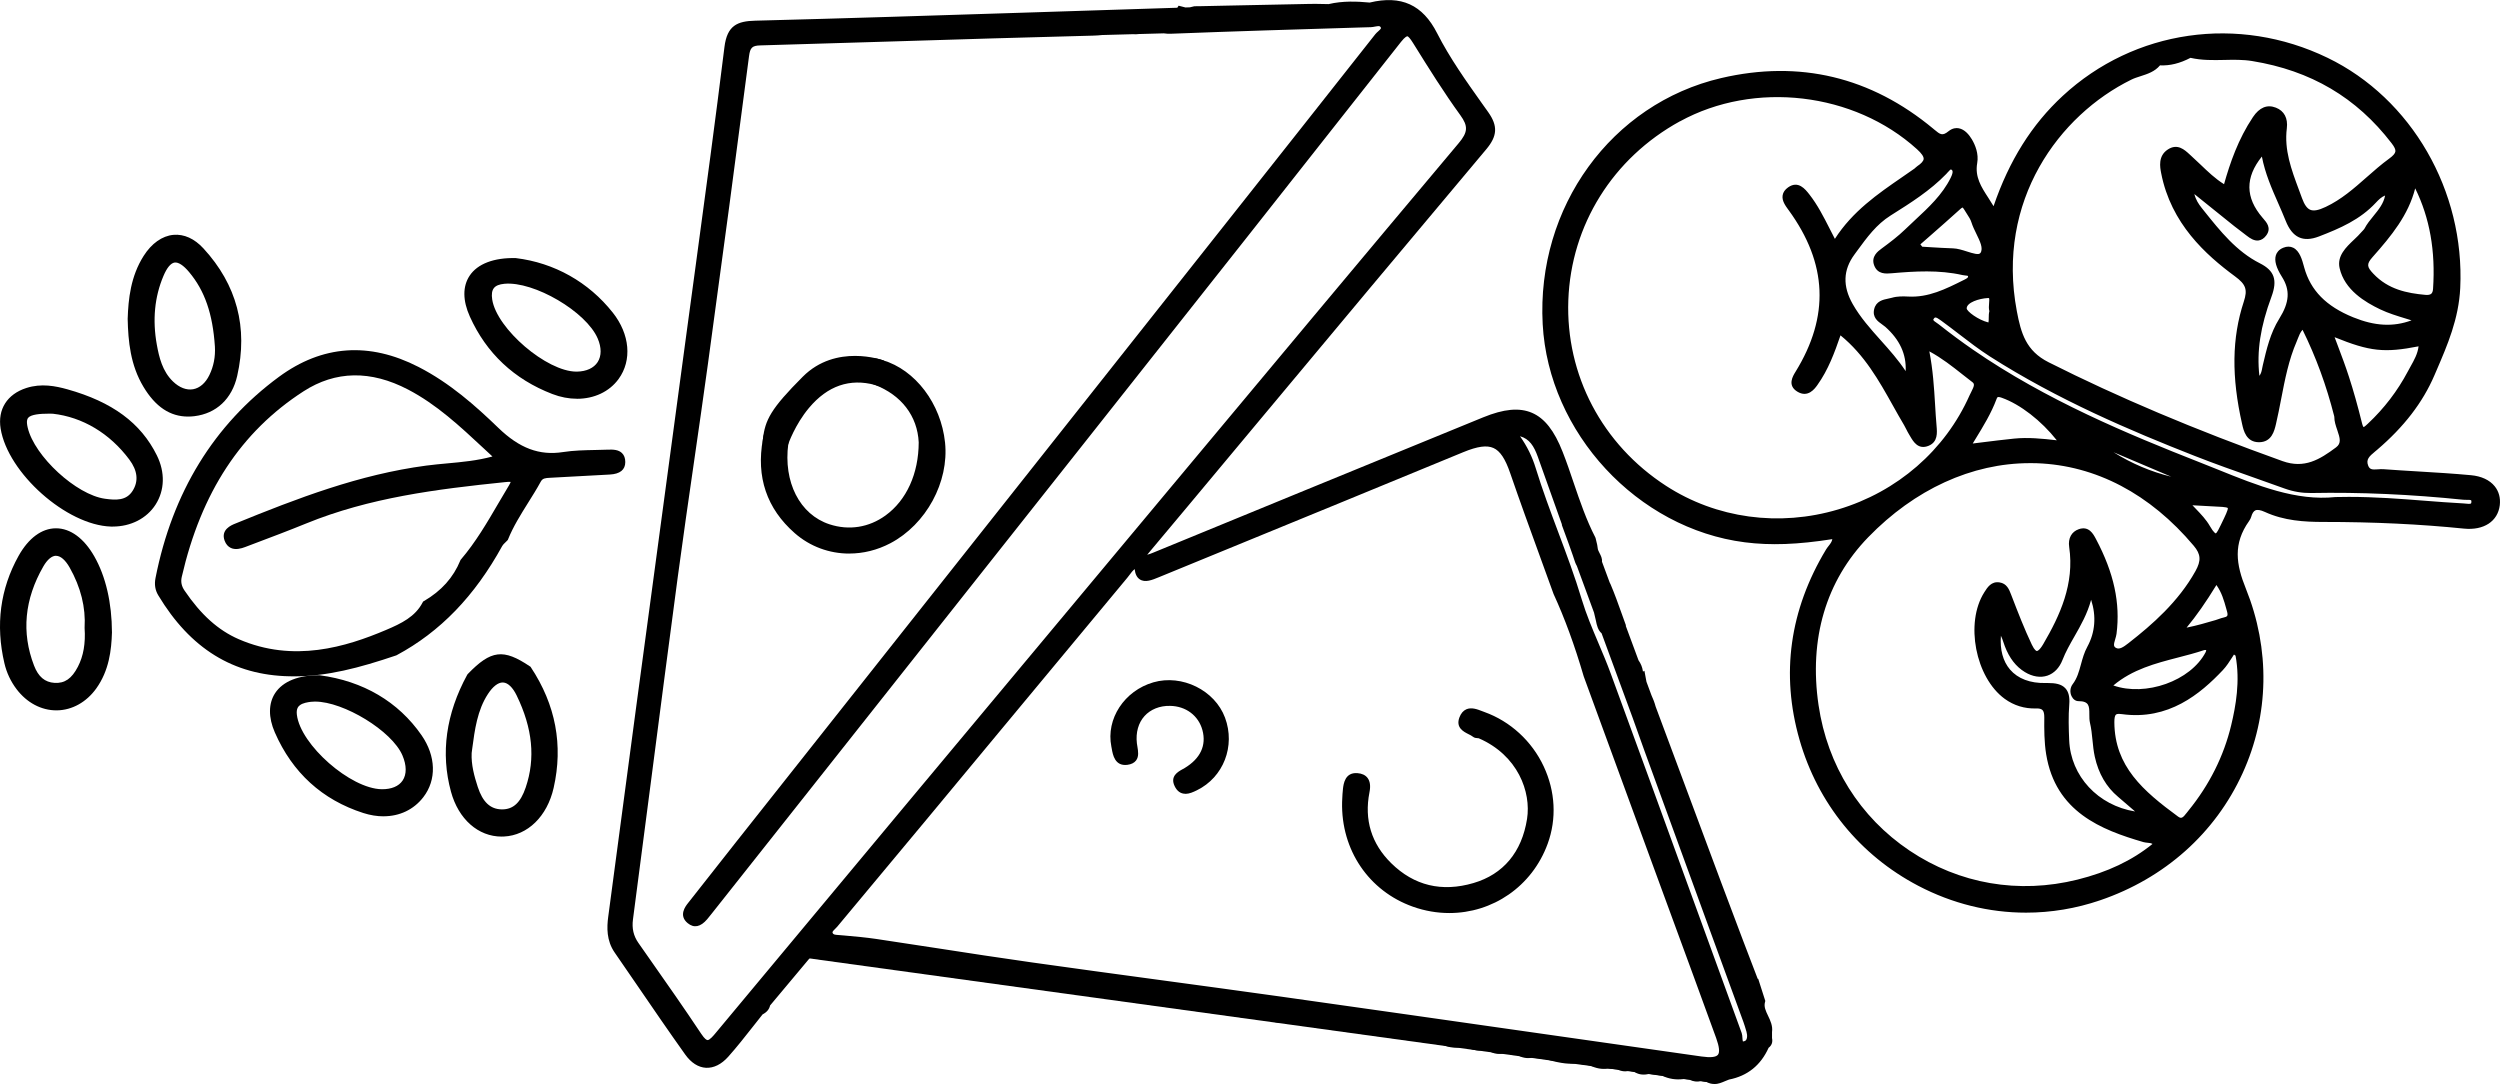
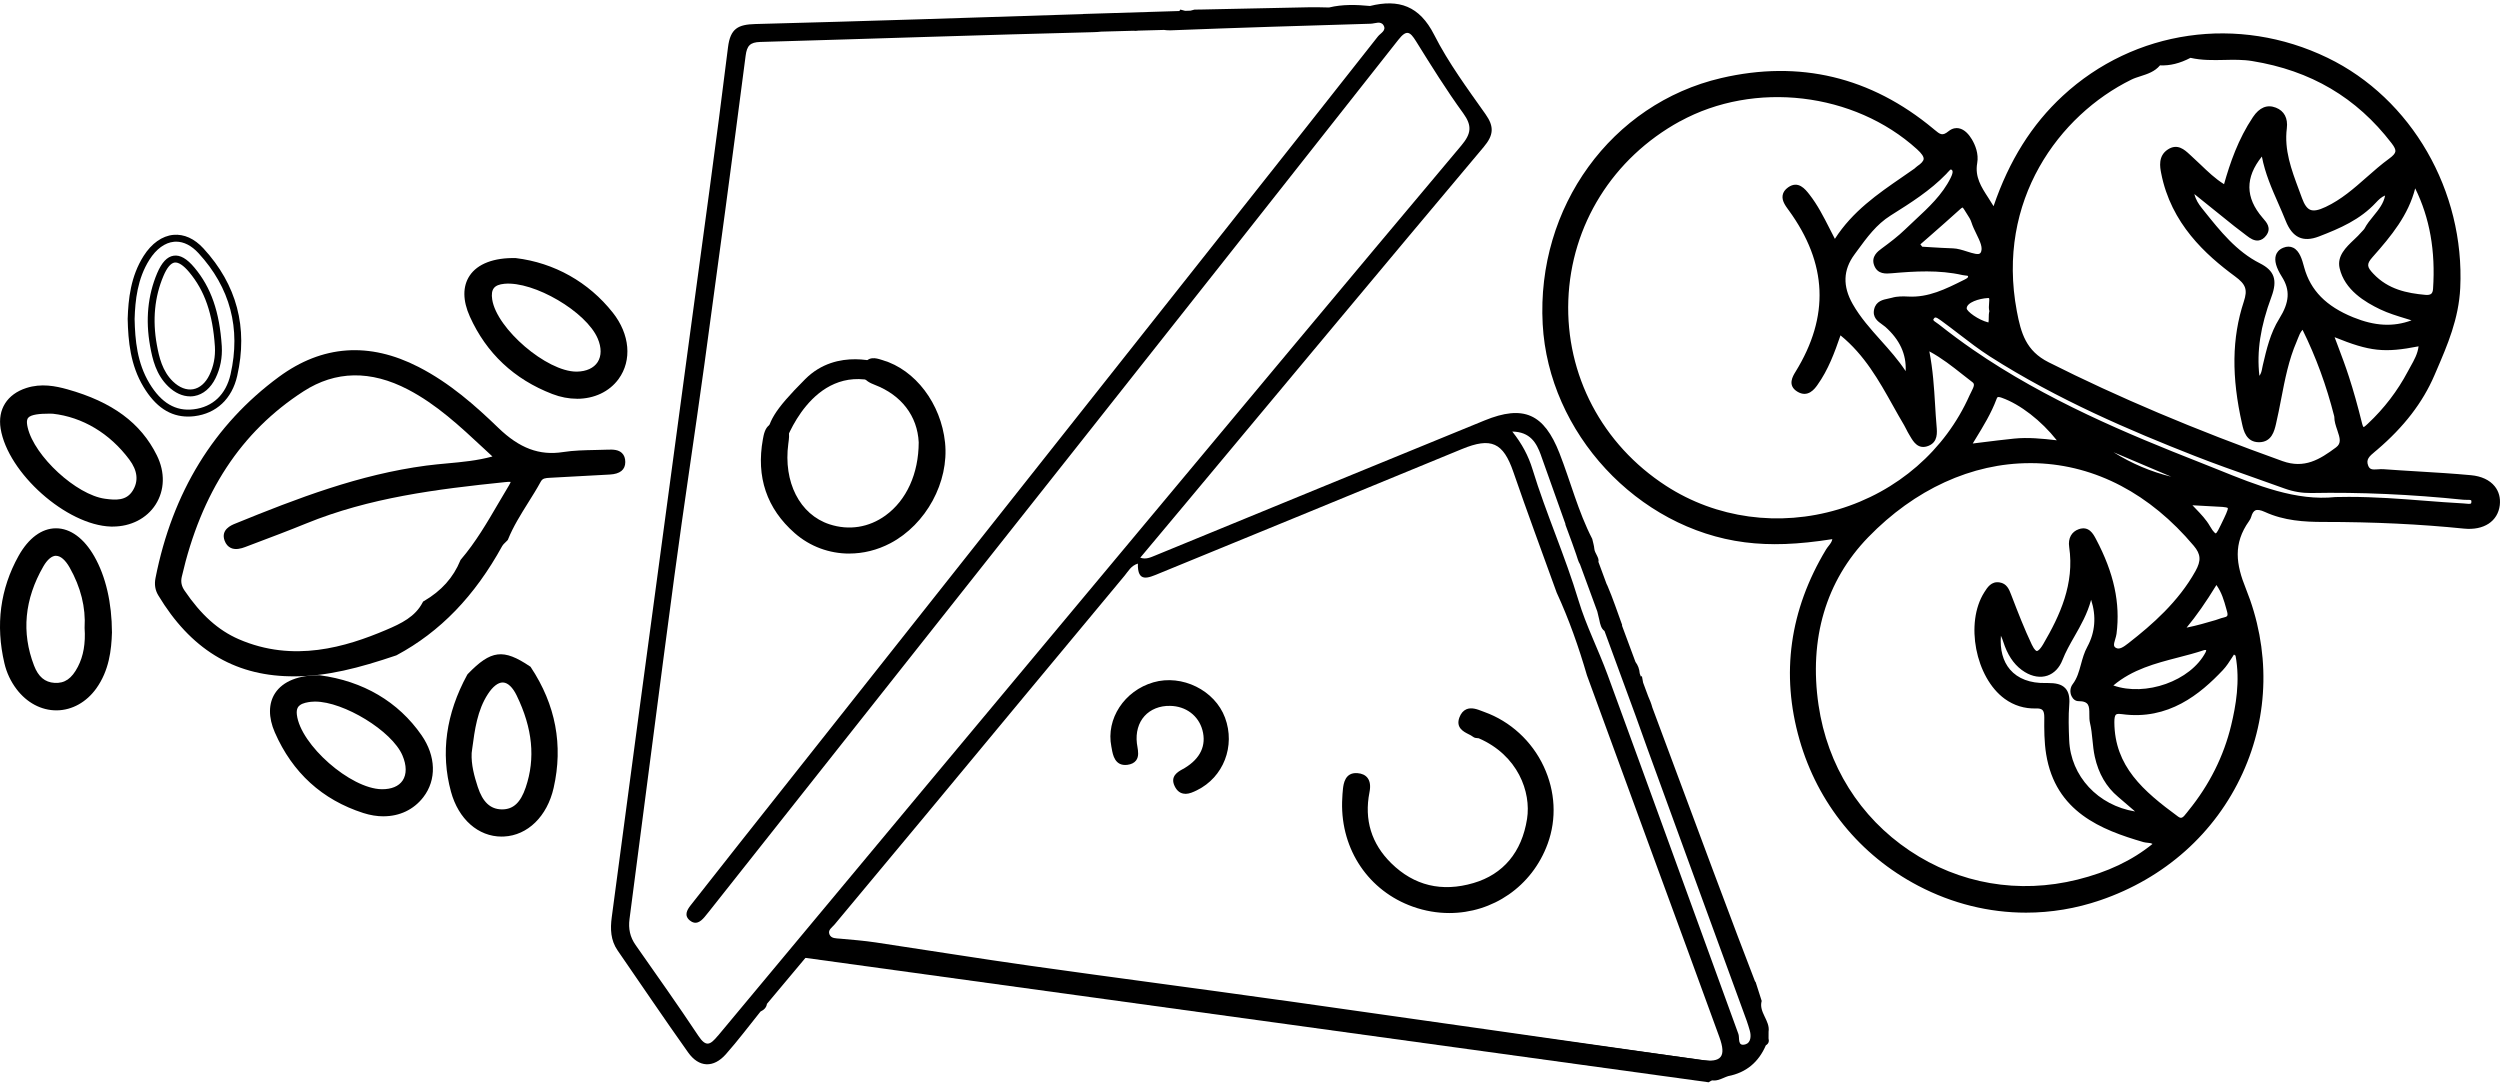
<svg xmlns="http://www.w3.org/2000/svg" width="256" height="111" viewBox="0 0 256 111" fill="none">
  <g clip-path="url(#clip0_77_178)">
    <path d="M82.746 97.763L174.888 110.459L176.84 109.25L83.744 96.394L82.746 97.763Z" fill="black" style="fill:black;fill-opacity:1;" />
    <path d="M174.966 110.827L174.839 110.809L82.11 98.035L83.585 96.016L83.794 96.044L177.859 109.034L174.966 110.827ZM83.377 97.494L174.807 110.091L175.816 109.466L83.903 96.773L83.377 97.494Z" fill="black" style="fill:black;fill-opacity:1;" />
    <path d="M146.651 106.421C146.351 106.365 146.048 106.326 145.748 106.291L146.651 106.421Z" fill="black" style="fill:black;fill-opacity:1;" />
    <path d="M146.598 106.771L145.695 106.641L145.787 105.941C146.139 105.983 146.436 106.025 146.715 106.075L146.602 106.771H146.598Z" fill="black" style="fill:black;fill-opacity:1;" />
    <path d="M81.616 54.328C84.217 56.608 87.947 56.93 91.013 55.314C94.574 53.437 96.836 49.279 96.423 45.347C96.024 41.533 93.494 38.163 90.286 37.219C89.757 37.064 89.108 36.756 88.776 37.53C88.381 38.45 89.013 38.81 89.718 39.079C92.99 40.334 94.32 42.873 94.436 45.294C94.422 51.683 89.62 55.59 84.838 54.024C81.634 52.974 79.831 49.52 80.381 45.383C80.48 44.633 80.646 43.859 79.711 43.686C78.776 43.516 78.603 44.312 78.472 45.043C77.805 48.724 78.818 51.871 81.616 54.328Z" fill="black" style="fill:black;fill-opacity:1;" />
    <path d="M86.962 56.686C84.937 56.686 82.957 55.975 81.38 54.593C78.514 52.079 77.417 48.844 78.119 44.98C78.207 44.495 78.328 43.834 78.804 43.505C79.061 43.325 79.39 43.269 79.767 43.339C80.978 43.562 80.836 44.609 80.741 45.302L80.724 45.429C80.198 49.371 81.895 52.691 84.94 53.688C86.934 54.339 88.97 54.02 90.675 52.786C92.831 51.224 94.069 48.494 94.076 45.294C93.946 42.607 92.308 40.458 89.584 39.411C89.08 39.217 88.582 38.973 88.381 38.489C88.247 38.17 88.268 37.803 88.444 37.392C88.871 36.406 89.746 36.682 90.219 36.83L90.382 36.88C93.731 37.863 96.356 41.331 96.772 45.309C97.196 49.357 94.838 53.695 91.176 55.626C89.828 56.336 88.384 56.683 86.962 56.683V56.686ZM79.467 44.018C79.308 44.018 79.238 44.068 79.21 44.089C78.973 44.252 78.882 44.746 78.818 45.111C78.165 48.713 79.185 51.729 81.849 54.066C84.309 56.223 87.841 56.591 90.851 55.007C94.27 53.207 96.469 49.162 96.077 45.39C95.692 41.688 93.272 38.471 90.191 37.566C90.135 37.548 90.075 37.53 90.015 37.513C89.422 37.325 89.252 37.325 89.101 37.679C89.002 37.909 88.981 38.085 89.037 38.22C89.14 38.46 89.499 38.626 89.842 38.757C92.838 39.906 94.641 42.286 94.786 45.284C94.778 48.728 93.431 51.666 91.091 53.363C89.228 54.713 86.906 55.081 84.725 54.363C81.345 53.257 79.457 49.629 80.028 45.337L80.046 45.206C80.162 44.35 80.131 44.124 79.647 44.032C79.577 44.018 79.52 44.015 79.467 44.015V44.018Z" fill="black" style="fill:black;fill-opacity:1;" />
    <path d="M151.888 73.243C151.161 72.982 150.205 72.448 149.778 73.583C149.386 74.619 150.519 74.725 151.055 75.167C151.171 75.262 151.404 75.202 151.563 75.273C155.607 77.026 157.202 80.87 156.722 83.921C156.203 87.212 154.383 89.769 150.991 90.762C147.692 91.731 144.696 91.084 142.215 88.644C140.098 86.562 139.315 84.016 139.89 81.068C140.038 80.307 139.95 79.59 138.973 79.519C138.119 79.459 137.956 80.131 137.879 80.788C137.815 81.311 137.808 81.845 137.79 82.135C137.677 86.947 140.465 90.971 144.813 92.512C150.3 94.46 156.175 91.713 158.158 86.275C160.043 81.11 157.191 75.149 151.895 73.243H151.888Z" fill="black" style="fill:black;fill-opacity:1;" />
    <path d="M148.412 93.495C147.184 93.495 145.928 93.287 144.689 92.848C140.165 91.243 137.314 87.036 137.431 82.128C137.438 82.04 137.441 81.944 137.445 81.838C137.459 81.545 137.473 81.145 137.522 80.746C137.579 80.29 137.717 79.073 138.994 79.169C139.46 79.201 139.813 79.367 140.035 79.657C140.296 80 140.363 80.484 140.233 81.135C139.682 83.953 140.434 86.396 142.459 88.39C144.799 90.692 147.636 91.377 150.886 90.423C153.938 89.528 155.833 87.258 156.369 83.864C156.804 81.103 155.441 77.341 151.419 75.598C151.401 75.591 151.341 75.587 151.302 75.587C151.168 75.58 150.985 75.57 150.829 75.442C150.713 75.347 150.547 75.262 150.367 75.174C149.873 74.926 149.047 74.513 149.446 73.459C149.601 73.052 149.834 72.777 150.145 72.635C150.678 72.398 151.277 72.632 151.764 72.819C151.849 72.851 151.93 72.883 152.008 72.911C154.654 73.862 156.867 75.891 158.077 78.483C159.27 81.032 159.415 83.843 158.483 86.396C156.878 90.801 152.82 93.495 148.412 93.495ZM138.849 79.869C138.5 79.869 138.313 80.046 138.221 80.831C138.175 81.202 138.161 81.57 138.147 81.867C138.143 81.976 138.136 82.075 138.133 82.157C138.024 86.739 140.688 90.677 144.922 92.18C150.233 94.064 155.9 91.42 157.82 86.155C158.684 83.779 158.55 81.163 157.439 78.784C156.306 76.365 154.242 74.467 151.768 73.579C151.683 73.551 151.599 73.516 151.51 73.48C151.129 73.332 150.695 73.165 150.434 73.282C150.3 73.342 150.194 73.48 150.109 73.71C149.954 74.12 150.088 74.24 150.685 74.541C150.879 74.64 151.08 74.739 151.253 74.873C151.277 74.873 151.316 74.877 151.345 74.88C151.447 74.887 151.577 74.894 151.704 74.948C156.07 76.839 157.545 80.954 157.072 83.974C156.493 87.658 154.422 90.122 151.09 91.102C147.576 92.134 144.506 91.391 141.969 88.895C139.763 86.725 138.945 84.066 139.541 81C139.626 80.562 139.604 80.254 139.474 80.088C139.379 79.965 139.202 79.894 138.945 79.873C138.913 79.873 138.885 79.873 138.853 79.873L138.849 79.869Z" fill="black" style="fill:black;fill-opacity:1;" />
    <path d="M118.199 70.203C115.432 71.002 113.619 73.717 114.144 76.369C114.282 77.072 114.338 78.098 115.39 77.967C116.516 77.825 116.149 76.903 116.064 76.15C115.782 73.678 117.38 71.896 119.819 71.928C121.587 71.953 123.03 73.038 123.471 74.675C123.93 76.379 123.252 77.882 121.502 78.943C120.948 79.279 120.207 79.526 120.609 80.353C121.033 81.22 121.717 80.933 122.405 80.597C124.981 79.339 126.142 76.372 125.112 73.604C124.124 70.945 120.983 69.397 118.206 70.199L118.199 70.203Z" fill="black" style="fill:black;fill-opacity:1;" />
    <path d="M121.385 81.283C120.905 81.283 120.535 81.022 120.288 80.509C119.794 79.494 120.605 79.038 121.092 78.769C121.167 78.727 121.244 78.685 121.318 78.642C122.924 77.67 123.548 76.33 123.129 74.767C122.73 73.279 121.428 72.303 119.815 72.282C118.76 72.257 117.814 72.639 117.197 73.325C116.569 74.021 116.29 75.011 116.417 76.111C116.431 76.22 116.449 76.337 116.47 76.454C116.547 76.924 116.639 77.461 116.336 77.868C116.152 78.115 115.849 78.267 115.439 78.32C114.166 78.476 113.954 77.299 113.844 76.666C113.83 76.588 113.816 76.514 113.802 76.443C113.241 73.615 115.132 70.73 118.107 69.87C121.04 69.025 124.399 70.68 125.443 73.491C126.523 76.397 125.285 79.593 122.56 80.926C122.176 81.114 121.795 81.283 121.414 81.29C121.406 81.29 121.399 81.29 121.392 81.29L121.385 81.283ZM119.751 71.575C119.776 71.575 119.797 71.575 119.822 71.575C121.759 71.599 123.326 72.78 123.81 74.583C124.311 76.454 123.555 78.108 121.682 79.247C121.601 79.296 121.519 79.342 121.435 79.388C120.821 79.731 120.75 79.844 120.923 80.201C121.085 80.534 121.248 80.58 121.399 80.576C121.636 80.573 121.95 80.428 122.25 80.283C124.685 79.091 125.75 76.337 124.78 73.731C123.859 71.256 120.891 69.796 118.301 70.542C115.676 71.299 114.003 73.83 114.494 76.298C114.508 76.372 114.522 76.454 114.536 76.535C114.691 77.401 114.829 77.68 115.348 77.61C115.559 77.582 115.701 77.525 115.768 77.437C115.891 77.27 115.831 76.91 115.771 76.563C115.75 76.436 115.729 76.309 115.715 76.185C115.566 74.88 115.905 73.696 116.671 72.844C117.412 72.02 118.506 71.567 119.751 71.567V71.575Z" fill="black" style="fill:black;fill-opacity:1;" />
    <path d="M80.378 45.383C80.378 45.383 83.091 37.269 89.715 39.082C96.338 40.896 91.059 38.312 91.059 38.312L90.286 37.223C90.286 37.223 85.741 35.529 82.453 38.824C79.164 42.12 78.666 43.194 78.469 45.047C78.271 46.9 80.378 45.386 80.378 45.386V45.383Z" fill="black" style="fill:black;fill-opacity:1;" />
-     <path d="M78.994 46.316C78.829 46.316 78.673 46.285 78.536 46.203C78.197 46.005 78.056 45.602 78.119 45.008C78.335 43.007 78.927 41.858 82.206 38.573C85.611 35.161 90.364 36.873 90.41 36.89L90.512 36.929L91.296 38.036C93.603 39.178 93.469 39.535 93.381 39.772C93.237 40.157 92.912 40.327 89.623 39.425C87.026 38.715 84.746 39.5 82.844 41.766C81.394 43.495 80.716 45.478 80.713 45.496L80.678 45.606L80.586 45.673C80.409 45.8 79.647 46.316 78.998 46.316H78.994ZM87.548 37.148C86.077 37.148 84.235 37.537 82.703 39.072C79.404 42.378 79.001 43.392 78.818 45.082C78.779 45.429 78.843 45.567 78.889 45.592C79.061 45.694 79.64 45.454 80.081 45.157C80.455 44.153 83.384 36.982 89.806 38.743C90.968 39.061 91.691 39.224 92.142 39.305C91.786 39.09 91.324 38.839 90.904 38.63L90.823 38.591L90.064 37.52C89.761 37.424 88.787 37.148 87.548 37.148Z" fill="black" style="fill:black;fill-opacity:1;" />
    <path d="M146.651 106.421C147.008 106.478 147.361 106.531 147.717 106.588C148.271 106.874 148.853 106.984 149.471 106.888C149.82 106.927 150.169 106.969 150.519 107.008C150.981 107.182 151.45 107.295 151.944 107.157L152.65 107.302C153.088 107.599 153.564 107.613 154.062 107.5C154.531 107.556 155 107.616 155.47 107.673C155.9 107.959 156.369 108.062 156.878 107.952C156.814 107.811 156.744 107.701 156.669 107.613C156.744 107.698 156.814 107.811 156.878 107.952L158.275 108.094C158.494 107.998 158.706 107.931 158.914 107.892C158.706 107.931 158.494 107.995 158.275 108.094C159.32 108.377 160.364 108.674 161.469 108.539C161.938 108.606 162.407 108.67 162.877 108.737C163.431 109.02 164.009 109.169 164.634 109.062C164.983 109.091 165.333 109.123 165.685 109.151C166.031 109.317 166.381 109.42 166.762 109.278C167.002 109.321 167.238 109.363 167.478 109.405C167.908 109.734 168.385 109.717 168.879 109.603C169.348 109.667 169.821 109.731 170.29 109.798C170.957 110.137 171.663 110.243 172.401 110.137C172.633 110.162 172.863 110.187 173.096 110.212C173.438 110.388 173.794 110.463 174.172 110.335C174.412 110.378 174.652 110.417 174.892 110.459C175.654 110.919 176.289 110.413 176.963 110.194C178.816 109.837 180.083 108.762 180.824 107.04C181.106 106.877 181.177 106.634 181.099 106.329C181.099 106.103 181.099 105.877 181.102 105.647C181.282 104.516 180.069 103.657 180.397 102.497L179.769 100.531C179.769 100.531 179.74 100.531 179.726 100.524C177.969 96.02 173.389 83.734 169.196 72.441C169.094 72.048 168.942 71.677 168.777 71.309C168.6 70.836 168.427 70.365 168.254 69.899C168.212 69.676 168.173 69.453 168.131 69.231L168.028 69.287C167.99 69.177 167.947 69.068 167.908 68.958C167.873 68.52 167.732 68.124 167.471 67.781C166.998 66.501 166.536 65.257 166.088 64.051C166.095 64.037 166.105 64.026 166.112 64.008C165.618 62.661 165.167 61.293 164.602 59.974C164.577 59.914 164.546 59.85 164.51 59.79C164.221 59.005 163.939 58.249 163.678 57.538C163.79 57.128 163.296 56.64 163.261 56.212C163.233 55.866 163.12 55.526 163.046 55.184C161.599 52.38 160.83 49.318 159.687 46.398C158.109 42.374 156.017 41.416 152.004 43.06C140.765 47.66 129.526 52.263 118.294 56.884C117.793 57.089 117.331 57.308 116.763 57.107C118.308 55.261 119.847 53.426 121.382 51.588C131.555 39.404 141.711 27.203 151.927 15.055C152.943 13.849 153.031 12.983 152.117 11.692C150.254 9.055 148.31 6.424 146.856 3.557C145.353 0.601 143.243 -0.12 140.289 0.612C138.885 0.477 137.48 0.431 136.093 0.767C135.455 0.757 134.816 0.732 134.177 0.742C130.444 0.817 126.71 0.898 122.977 0.976C122.758 0.976 122.536 0.983 122.317 0.983L121.908 1.092L121.361 1.11C121.195 1.068 121.029 1.022 120.863 0.979C120.831 1.029 120.8 1.078 120.768 1.128L110.898 1.432L110.884 1.443C99.708 1.8 88.533 2.174 77.357 2.461C75.589 2.507 74.788 2.906 74.548 4.84C73.338 14.655 71.969 24.449 70.649 34.249C68.938 46.967 67.219 59.684 65.511 72.402C64.548 79.579 63.599 86.756 62.642 93.934C62.484 95.125 62.523 96.285 63.242 97.324C65.649 100.807 68.013 104.321 70.466 107.772C71.57 109.328 73.063 109.381 74.326 107.956C75.572 106.552 76.697 105.046 77.876 103.582C78.215 103.42 78.476 103.193 78.536 102.794C79.94 101.114 81.348 99.439 82.753 97.759C84.33 97.179 85.826 98.258 87.389 97.978C87.629 98.014 87.866 98.049 88.106 98.085C88.769 98.424 89.475 98.498 90.202 98.424C90.438 98.452 90.671 98.48 90.908 98.509C92.083 98.707 93.226 99.117 94.444 98.99C94.913 99.05 95.386 99.11 95.855 99.17C96.406 99.474 96.988 99.58 97.609 99.485C97.958 99.52 98.311 99.552 98.66 99.587C98.883 99.75 99.119 99.792 99.373 99.658C99.535 99.675 99.698 99.693 99.864 99.711C100.478 100.117 101.155 100.139 101.854 100.054C102.323 100.114 102.796 100.178 103.265 100.238C103.932 100.574 104.642 100.648 105.376 100.577C105.608 100.598 105.841 100.623 106.071 100.644C106.413 100.832 106.773 100.878 107.147 100.768C107.387 100.81 107.623 100.856 107.863 100.899C108.294 101.213 108.767 101.228 109.264 101.114C109.737 101.167 110.21 101.224 110.679 101.277C111.223 101.606 111.812 101.684 112.433 101.581L113.485 101.698C114.646 101.995 115.807 102.302 117.024 102.214C117.38 102.256 117.733 102.302 118.09 102.345C118.527 102.603 118.989 102.698 119.491 102.582C119.956 102.642 120.426 102.702 120.891 102.762C122.052 103.07 123.217 103.352 124.434 103.257C124.787 103.307 125.144 103.356 125.496 103.406C126.749 103.865 128.055 103.946 129.375 103.929C129.523 103.946 129.667 103.968 129.816 103.985C130.56 104.441 131.375 104.41 132.198 104.325C132.441 104.353 132.681 104.381 132.924 104.41L145.755 106.283C146.055 106.319 146.358 106.361 146.658 106.414L146.651 106.421ZM157.799 46.635C158.642 48.975 159.475 51.323 160.304 53.667L160.293 53.713L160.985 55.594C161.123 55.983 161.26 56.375 161.398 56.764C161.525 57.121 161.61 57.51 161.79 57.782L163.565 62.619C163.639 62.895 163.706 63.17 163.762 63.446C163.861 63.948 163.97 64.383 164.299 64.613L167.513 73.364C167.905 74.474 168.3 75.58 168.702 76.683C172.076 85.968 175.474 95.245 178.862 104.526C178.982 104.859 179.081 105.198 179.179 105.537C179.342 106.096 179.271 106.771 178.763 106.931C177.877 107.21 178.16 106.287 178.015 105.888C173.54 93.626 169.108 81.35 164.616 69.096C163.681 66.543 162.4 64.022 161.645 61.505C160.272 56.93 158.317 52.592 156.927 48.049C156.511 46.691 155.865 45.457 154.856 44.191C156.694 44.223 157.336 45.34 157.802 46.631L157.799 46.635ZM73.511 106.061C72.721 107.008 72.297 107.252 71.507 106.061C69.425 102.925 67.244 99.852 65.084 96.769C64.513 95.953 64.333 95.1 64.463 94.103C66.002 82.415 67.484 70.719 69.051 59.034C70.025 51.758 71.143 44.499 72.142 37.226C73.582 26.726 74.99 16.221 76.352 5.71C76.486 4.671 76.814 4.328 77.851 4.296C89.207 3.974 100.562 3.578 111.918 3.295C112.239 3.288 112.525 3.27 112.772 3.239L116.054 3.15C116.202 3.168 116.361 3.168 116.544 3.14C116.551 3.14 116.555 3.14 116.562 3.136L119.191 3.065C119.409 3.101 119.649 3.115 119.918 3.104C126.732 2.836 133.549 2.634 140.367 2.429C140.804 2.415 141.383 2.111 141.672 2.588C142 3.129 141.362 3.398 141.101 3.73C136.122 10.059 131.125 16.373 126.125 22.688C109.292 43.951 92.46 65.21 75.628 86.474C73.984 88.549 72.35 90.628 70.716 92.71C70.332 93.202 70.035 93.757 70.642 94.259C71.242 94.75 71.729 94.39 72.145 93.905C72.297 93.725 72.445 93.541 72.59 93.357C85.114 77.539 97.637 61.721 110.157 45.899C121.177 31.969 132.201 18.039 143.186 4.08C144.037 2.998 144.382 3.232 145 4.221C146.553 6.718 148.105 9.221 149.831 11.593C150.769 12.884 150.653 13.693 149.644 14.896C137.949 28.808 126.312 42.77 114.663 56.725C100.94 73.162 87.217 89.599 73.518 106.061H73.511ZM131.107 102.412C122.606 101.213 114.092 100.11 105.591 98.908C100.277 98.159 94.976 97.296 89.666 96.504C88.459 96.324 87.238 96.228 86.024 96.119C85.608 96.08 85.128 96.119 84.941 95.691C84.74 95.228 85.212 94.97 85.459 94.669C88.554 90.943 91.666 87.23 94.761 83.504C101.565 75.312 108.357 67.109 115.175 58.928C115.535 58.493 115.814 57.927 116.519 57.712C116.463 59.72 117.603 59.168 118.672 58.73C129.018 54.487 139.364 50.251 149.7 45.984C152.7 44.746 153.931 45.312 154.969 48.332C156.391 52.465 157.919 56.566 159.401 60.678C160.664 63.418 161.659 66.257 162.502 69.149C164.768 75.34 167.033 81.531 169.299 87.722C171.554 93.877 173.826 100.029 176.063 106.192C176.794 108.207 176.282 108.836 174.19 108.539C159.828 106.499 145.469 104.431 131.104 102.405L131.107 102.412Z" fill="black" style="fill:black;fill-opacity:1;" />
-     <path d="M175.527 111C175.284 111 175.03 110.943 174.765 110.798L174.19 110.699C173.801 110.806 173.41 110.76 172.99 110.558L172.404 110.494C171.621 110.597 170.873 110.48 170.185 110.144L168.893 109.968C168.438 110.067 167.87 110.113 167.337 109.745L166.79 109.649C166.331 109.784 165.918 109.649 165.594 109.504L164.651 109.423C164.041 109.519 163.427 109.405 162.774 109.084L161.469 108.9C160.357 109.02 159.312 108.741 158.303 108.469L158.215 108.444L156.899 108.309C156.355 108.415 155.833 108.313 155.35 108.016L154.079 107.86C153.472 107.988 152.957 107.917 152.516 107.638L151.955 107.524C151.394 107.655 150.879 107.517 150.441 107.358L149.478 107.249C148.836 107.337 148.211 107.228 147.608 106.931L146.588 106.771C146.323 106.722 146.044 106.683 145.706 106.644L132.865 104.77L132.187 104.692C131.404 104.774 130.511 104.809 129.689 104.339L129.343 104.296C128.157 104.311 126.77 104.258 125.401 103.763L124.413 103.625C123.182 103.717 122.01 103.441 120.814 103.123L119.498 102.953C118.975 103.059 118.46 102.974 117.966 102.698L117.003 102.578C115.771 102.663 114.6 102.363 113.471 102.073L113.407 102.058L112.43 101.949C111.741 102.051 111.11 101.945 110.556 101.631L109.271 101.482C108.657 101.609 108.149 101.532 107.715 101.242L107.154 101.139C106.748 101.238 106.346 101.192 105.961 101.001L105.365 100.945C104.529 101.019 103.802 100.902 103.152 100.591L101.843 100.418C101.229 100.489 100.453 100.503 99.733 100.061L99.423 100.026C99.193 100.117 98.879 100.153 98.53 99.937L97.609 99.849C96.956 99.944 96.328 99.831 95.739 99.523L94.429 99.354C93.519 99.442 92.654 99.248 91.822 99.064C91.501 98.993 91.165 98.919 90.841 98.866L90.188 98.784C89.348 98.862 88.628 98.746 87.989 98.431L87.386 98.343C86.634 98.463 85.918 98.307 85.223 98.159C84.439 97.989 83.695 97.83 82.95 98.07L78.857 102.96C78.769 103.352 78.518 103.653 78.091 103.872C77.749 104.297 77.414 104.724 77.079 105.152C76.281 106.167 75.455 107.217 74.58 108.2C73.878 108.988 73.091 109.381 72.29 109.342C71.503 109.299 70.769 108.829 70.166 107.984C68.479 105.615 66.81 103.179 65.197 100.821C64.446 99.725 63.694 98.629 62.939 97.536C62.088 96.306 62.141 94.945 62.279 93.898L63.017 88.358C63.726 83.026 64.431 77.695 65.148 72.367C66.097 65.309 67.046 58.252 67.999 51.195C68.761 45.535 69.527 39.874 70.286 34.214C70.603 31.856 70.924 29.494 71.246 27.136C72.237 19.82 73.264 12.258 74.185 4.808C74.457 2.609 75.501 2.164 77.333 2.118C86.483 1.884 95.784 1.584 104.783 1.298L120.556 0.792L120.69 0.583L121.389 0.764L121.844 0.75L122.303 0.64L122.963 0.633L125.761 0.573C128.563 0.513 131.361 0.453 134.163 0.4C134.608 0.392 135.052 0.4 135.486 0.41C135.673 0.414 135.86 0.417 136.047 0.421C137.505 0.074 138.99 0.145 140.257 0.262C143.486 -0.516 145.681 0.484 147.163 3.405C148.444 5.926 150.134 8.305 151.768 10.607L152.4 11.494C153.391 12.898 153.335 13.927 152.191 15.288C144.305 24.668 136.323 34.232 128.602 43.484C126.283 46.263 123.965 49.039 121.647 51.818C120.56 53.119 119.473 54.416 118.383 55.717L117.472 56.806C117.663 56.764 117.853 56.686 118.072 56.598L118.16 56.562C127.96 52.532 138.669 48.141 151.87 42.738C153.995 41.868 155.583 41.72 156.871 42.272C158.166 42.827 159.164 44.099 160.015 46.274C160.428 47.32 160.795 48.402 161.147 49.449C161.783 51.316 162.439 53.246 163.36 55.028L163.392 55.116C163.413 55.219 163.441 55.321 163.466 55.424C163.529 55.672 163.593 55.922 163.614 56.191C163.625 56.304 163.709 56.467 163.79 56.63C163.928 56.895 164.08 57.192 164.041 57.514L164.831 59.649C164.867 59.713 164.898 59.78 164.927 59.843C165.336 60.802 165.692 61.799 166.035 62.76C166.169 63.139 166.306 63.517 166.444 63.895L166.497 64.037L166.476 64.083L167.785 67.618C168.028 67.958 168.184 68.343 168.24 68.771L168.388 68.689L168.597 69.81L169.108 71.193C169.242 71.486 169.419 71.903 169.539 72.359C174.973 86.997 178.491 96.377 179.987 100.227L180.044 100.241L180.767 102.5L180.739 102.603C180.601 103.084 180.81 103.515 181.05 104.017C181.282 104.502 181.547 105.053 181.455 105.686V106.298C181.544 106.711 181.424 107.058 181.106 107.291C180.301 109.084 178.939 110.18 177.051 110.547C176.914 110.593 176.78 110.65 176.646 110.71C176.317 110.851 175.943 111.011 175.531 111.011L175.527 111ZM174.14 109.971L175.012 110.123L175.068 110.159C175.481 110.406 175.831 110.279 176.367 110.049C176.526 109.978 176.688 109.911 176.85 109.858L176.893 109.847C178.604 109.519 179.783 108.553 180.496 106.902L180.541 106.796L180.644 106.736C180.757 106.672 180.803 106.609 180.753 106.421L180.743 106.375L180.753 105.594C180.82 105.166 180.623 104.753 180.411 104.314C180.16 103.791 179.874 103.2 180.03 102.507L179.493 100.835L179.465 100.828L179.398 100.651C177.941 96.918 174.398 87.467 168.865 72.564C168.748 72.13 168.586 71.744 168.452 71.454L167.901 69.962L167.841 69.641H167.778L167.549 68.987C167.52 68.605 167.4 68.279 167.182 67.993L167.132 67.905L165.696 64.03L165.721 63.984C165.601 63.655 165.484 63.322 165.364 62.994C165.026 62.043 164.673 61.056 164.27 60.119C164.249 60.07 164.224 60.02 164.196 59.967L164.172 59.918L163.3 57.559L163.332 57.45C163.36 57.347 163.247 57.128 163.155 56.951C163.042 56.729 162.922 56.499 162.905 56.248C162.887 56.039 162.834 55.824 162.774 55.597C162.749 55.502 162.725 55.406 162.704 55.314C161.772 53.501 161.112 51.556 160.473 49.679C160.121 48.643 159.754 47.568 159.351 46.535C158.571 44.548 157.693 43.399 156.585 42.926C155.484 42.452 154.069 42.6 152.128 43.396C138.927 48.795 128.217 53.19 118.418 57.217L118.333 57.252C117.91 57.429 117.433 57.623 116.872 57.51L116.865 57.729C116.844 58.496 117.017 58.702 117.091 58.751C117.32 58.91 117.92 58.663 118.404 58.465L118.534 58.412L125.119 55.71C133.133 52.426 141.422 49.028 149.563 45.666C151.239 44.973 152.333 44.849 153.218 45.252C154.097 45.648 154.718 46.539 155.3 48.229C156.295 51.125 157.361 54.052 158.391 56.881C158.84 58.111 159.288 59.338 159.729 60.568C160.879 63.068 161.903 65.854 162.838 69.061L164.807 74.438C166.412 78.83 168.021 83.221 169.631 87.616C170.361 89.606 171.091 91.597 171.822 93.587C173.325 97.681 174.881 101.917 176.395 106.086C176.822 107.263 176.84 107.998 176.459 108.472C176.078 108.942 175.361 109.077 174.144 108.903C168.505 108.101 162.869 107.298 157.231 106.492C148.652 105.265 139.784 104 131.058 102.769C126.876 102.179 122.624 101.602 118.51 101.047C114.257 100.471 109.861 99.877 105.541 99.265C102.323 98.809 99.063 98.307 95.904 97.819C93.808 97.494 91.712 97.172 89.613 96.861C88.565 96.706 87.488 96.61 86.444 96.518L85.992 96.479C85.936 96.476 85.879 96.472 85.823 96.469C85.417 96.444 84.863 96.409 84.616 95.843C84.362 95.263 84.771 94.867 85.018 94.63C85.078 94.57 85.138 94.513 85.188 94.453C86.666 92.675 88.145 90.9 89.627 89.125C91.246 87.181 92.87 85.236 94.486 83.291C96.705 80.622 98.921 77.949 101.138 75.276C105.721 69.754 110.305 64.228 114.9 58.712C114.97 58.627 115.041 58.535 115.108 58.44C115.39 58.058 115.743 57.584 116.417 57.383L116.442 57.376L116.156 57.273L117.839 55.265C118.929 53.964 120.016 52.663 121.103 51.365C123.422 48.586 125.74 45.811 128.058 43.032C135.779 33.779 143.761 24.212 151.652 14.832C152.587 13.722 152.625 13.036 151.824 11.901L151.196 11.013C149.548 8.69 147.841 6.29 146.538 3.723C145.183 1.054 143.341 0.226 140.37 0.958L140.31 0.972L140.25 0.965C138.952 0.841 137.561 0.774 136.171 1.114L136.129 1.124H136.083C135.878 1.124 135.673 1.117 135.472 1.11C135.049 1.1 134.608 1.089 134.181 1.1C131.382 1.153 128.581 1.213 125.782 1.273L122.363 1.34L121.915 1.45L121.318 1.467L121.019 1.389L120.962 1.478L104.818 1.994C95.82 2.284 86.514 2.581 77.364 2.818C75.727 2.86 75.109 3.178 74.898 4.886C73.977 12.339 72.95 19.905 71.958 27.221C71.637 29.579 71.316 31.941 70.999 34.299C70.236 39.959 69.474 45.62 68.712 51.28C67.759 58.337 66.81 65.394 65.861 72.451C65.144 77.779 64.435 83.111 63.729 88.443L62.992 93.983C62.808 95.373 62.967 96.313 63.532 97.126C64.287 98.222 65.038 99.318 65.79 100.414C67.403 102.769 69.072 105.205 70.751 107.57C71.224 108.235 71.771 108.599 72.336 108.631C72.915 108.659 73.507 108.348 74.058 107.726C74.919 106.757 75.738 105.718 76.528 104.71C76.881 104.261 77.237 103.812 77.594 103.367L77.643 103.303L77.717 103.268C78.014 103.126 78.148 102.974 78.18 102.748L78.194 102.649L82.534 97.466L82.622 97.434C83.586 97.08 84.492 97.275 85.371 97.466C86.045 97.611 86.684 97.749 87.319 97.635L87.375 97.625L88.205 97.749L88.258 97.777C88.794 98.053 89.419 98.152 90.16 98.081H90.198L90.943 98.169C91.303 98.229 91.645 98.304 91.977 98.378C92.806 98.562 93.586 98.735 94.401 98.65H94.444L95.961 98.841L96.021 98.873C96.508 99.142 97.009 99.23 97.549 99.145L97.591 99.138L98.78 99.255L98.858 99.311C99.006 99.417 99.098 99.407 99.197 99.354L99.292 99.301L99.977 99.375L100.047 99.421C100.492 99.718 101.014 99.803 101.801 99.707H101.843L103.357 99.902L103.41 99.93C103.961 100.206 104.585 100.305 105.33 100.234H105.365L106.166 100.308L106.23 100.344C106.494 100.489 106.762 100.52 107.038 100.439L107.119 100.414L107.997 100.574L108.064 100.623C108.357 100.839 108.7 100.888 109.176 100.779L109.236 100.764L110.789 100.945L110.856 100.984C111.297 101.252 111.794 101.334 112.37 101.242L112.415 101.235L113.647 101.39C114.783 101.684 115.859 101.956 116.985 101.871H117.02L118.196 102.013L118.259 102.051C118.637 102.274 119.014 102.341 119.402 102.249L119.462 102.235L120.973 102.43C122.169 102.748 123.252 103.006 124.396 102.914H124.434L125.606 103.084C126.89 103.554 128.228 103.6 129.357 103.586H129.382L129.922 103.653L129.985 103.692C130.652 104.099 131.418 104.06 132.148 103.982H132.187L132.953 104.067L145.794 105.941C146.136 105.979 146.429 106.022 146.704 106.075L147.819 106.248L147.869 106.273C148.373 106.531 148.878 106.623 149.411 106.538L149.457 106.531L150.635 106.676C151.016 106.817 151.426 106.934 151.842 106.817L151.923 106.793L152.781 106.969L152.841 107.008C153.148 107.217 153.497 107.263 153.973 107.153L154.033 107.139L155.586 107.33L155.657 107.376C155.971 107.585 156.292 107.669 156.641 107.627L156.927 107.376C156.987 107.443 157.043 107.524 157.096 107.613L158.211 107.726C158.42 107.641 158.631 107.578 158.843 107.539L158.907 107.892C159.754 108.111 160.569 108.288 161.419 108.182L161.465 108.175L162.979 108.387L163.032 108.415C163.589 108.698 164.076 108.79 164.57 108.705L164.616 108.698L165.777 108.797L165.834 108.826C166.179 108.992 166.412 109.024 166.635 108.939L166.723 108.907L167.619 109.066L167.686 109.119C167.965 109.331 168.283 109.37 168.791 109.253L168.854 109.239L170.389 109.448L170.442 109.476C171.038 109.78 171.66 109.879 172.344 109.78L172.386 109.773L173.191 109.862L173.251 109.893C173.547 110.049 173.805 110.081 174.052 109.996L174.137 109.968L174.14 109.971ZM116.184 58.281C115.987 58.436 115.831 58.641 115.676 58.853C115.598 58.956 115.524 59.059 115.443 59.154C110.849 64.67 106.265 70.192 101.684 75.715C99.468 78.388 97.249 81.061 95.033 83.73C93.417 85.678 91.793 87.623 90.17 89.567C88.688 91.342 87.21 93.117 85.731 94.895C85.668 94.973 85.59 95.051 85.509 95.125C85.244 95.383 85.219 95.443 85.265 95.546C85.329 95.691 85.47 95.723 85.869 95.747C85.932 95.751 85.992 95.754 86.056 95.762L86.507 95.8C87.562 95.892 88.649 95.991 89.719 96.147C91.818 96.458 93.918 96.783 96.014 97.105C99.168 97.593 102.429 98.095 105.64 98.548C109.959 99.159 114.353 99.753 118.605 100.33C122.719 100.888 126.975 101.464 131.16 102.051C139.887 103.282 148.758 104.548 157.333 105.774C162.968 106.58 168.607 107.387 174.246 108.186C175.153 108.316 175.714 108.256 175.915 108.009C176.116 107.761 176.056 107.189 175.739 106.308C174.225 102.14 172.669 97.904 171.166 93.814C170.435 91.823 169.705 89.832 168.974 87.842C167.365 83.451 165.759 79.059 164.15 74.665L162.174 69.266C161.239 66.07 160.23 63.315 159.083 60.819C158.628 59.561 158.18 58.334 157.735 57.103C156.705 54.271 155.639 51.34 154.64 48.438C154.136 46.97 153.61 46.182 152.936 45.878C152.255 45.57 151.299 45.701 149.841 46.302C141.697 49.664 133.408 53.062 125.394 56.347L118.682 59.101C117.977 59.394 117.246 59.695 116.699 59.317C116.41 59.119 116.244 58.779 116.188 58.267L116.184 58.281ZM178.474 107.341C178.315 107.341 178.181 107.298 178.061 107.22C177.754 107.008 177.733 106.626 177.715 106.319C177.708 106.206 177.701 106.075 177.68 106.015C175.873 101.061 174.07 96.105 172.27 91.148C169.659 83.96 166.959 76.524 164.277 69.223C163.9 68.195 163.459 67.155 163.035 66.147C162.407 64.662 161.758 63.128 161.303 61.611C160.604 59.278 159.736 56.969 158.9 54.731C158.099 52.596 157.269 50.382 156.588 48.155C156.175 46.801 155.537 45.613 154.577 44.414L154.108 43.827L154.859 43.841C156.902 43.88 157.64 45.15 158.13 46.514C158.974 48.855 159.806 51.203 160.636 53.55L160.668 53.642L160.657 53.684L161.73 56.647C161.765 56.75 161.8 56.856 161.832 56.958C161.91 57.202 161.98 57.432 162.083 57.591L162.118 57.662L163.893 62.499C163.992 62.859 164.055 63.132 164.104 63.383C164.189 63.807 164.274 64.171 164.496 64.327L164.588 64.39L167.841 73.243C168.233 74.353 168.628 75.46 169.031 76.567C171.254 82.683 173.487 88.8 175.721 94.913C176.879 98.077 178.032 101.242 179.19 104.406C179.299 104.71 179.391 105.021 179.479 105.322L179.515 105.438C179.723 106.156 179.61 107.033 178.865 107.266C178.721 107.312 178.59 107.334 178.474 107.334V107.341ZM155.639 44.655C156.377 45.701 156.899 46.765 157.262 47.95C157.94 50.156 158.762 52.355 159.559 54.483C160.403 56.732 161.274 59.055 161.98 61.41C162.425 62.891 163.067 64.408 163.688 65.875C164.119 66.89 164.563 67.94 164.944 68.983C167.623 76.287 170.326 83.719 172.937 90.911C174.737 95.868 176.536 100.825 178.347 105.778C178.403 105.937 178.414 106.114 178.424 106.284C178.431 106.39 178.442 106.588 178.474 106.648C178.481 106.641 178.541 106.644 178.657 106.605C178.922 106.52 178.957 106.054 178.841 105.651L178.805 105.534C178.721 105.244 178.632 104.944 178.53 104.664C177.376 101.5 176.219 98.335 175.061 95.171C172.828 89.058 170.594 82.942 168.371 76.825C167.968 75.718 167.573 74.612 167.182 73.501L164.002 64.85C163.639 64.539 163.515 64.051 163.416 63.535C163.371 63.301 163.311 63.047 163.226 62.728L161.472 57.956C161.331 57.722 161.246 57.45 161.162 57.188C161.13 57.093 161.102 56.994 161.066 56.898L160.653 55.728L159.93 53.755L159.941 53.706C159.122 51.39 158.3 49.078 157.47 46.769C157.082 45.687 156.613 44.934 155.643 44.669L155.639 44.655ZM72.459 107.217C72.459 107.217 72.428 107.217 72.413 107.217C72.004 107.196 71.648 106.906 71.214 106.255C69.502 103.678 67.692 101.097 65.942 98.604L64.795 96.971C64.181 96.097 63.966 95.171 64.114 94.057C64.735 89.341 65.346 84.624 65.96 79.904C66.849 73.049 67.77 65.957 68.701 58.988C69.231 55.032 69.813 51.015 70.374 47.133C70.847 43.873 71.334 40.5 71.789 37.18C73.306 26.107 74.686 15.797 75.999 5.668C76.161 4.43 76.641 3.981 77.837 3.946C82.4 3.815 86.966 3.677 91.529 3.536C98.205 3.331 105.111 3.115 111.904 2.945C112.253 2.938 112.514 2.92 112.722 2.892H112.758L116.068 2.8H116.092C116.212 2.818 116.336 2.818 116.47 2.8L116.551 2.79L119.212 2.715H119.244C119.455 2.754 119.674 2.761 119.903 2.754C126.322 2.503 132.847 2.305 139.16 2.118L140.356 2.082C140.444 2.082 140.557 2.058 140.674 2.037C141.058 1.962 141.633 1.853 141.972 2.411C142.367 3.065 141.859 3.511 141.588 3.751C141.503 3.826 141.422 3.896 141.376 3.956C136.302 10.402 131.195 16.854 126.4 22.914L75.903 86.7C74.263 88.775 72.625 90.854 70.992 92.937C70.522 93.534 70.582 93.76 70.864 93.994C71.104 94.192 71.344 94.305 71.877 93.683C72.025 93.506 72.17 93.326 72.315 93.145L82.492 80.29C91.624 68.757 100.753 57.22 109.882 45.683L111.554 43.569C121.844 30.565 132.483 17.116 142.911 3.861C143.253 3.43 143.655 2.998 144.153 3.016C144.643 3.044 144.975 3.514 145.3 4.038L145.42 4.229C146.905 6.615 148.444 9.083 150.117 11.388C151.122 12.774 151.069 13.75 149.915 15.125C140.091 26.814 130.14 38.732 120.521 50.262L111.678 60.858C99.253 75.743 86.405 91.133 73.793 106.291C73.384 106.782 72.975 107.224 72.47 107.224L72.459 107.217ZM112.8 3.592C112.567 3.62 112.295 3.638 111.925 3.649C105.136 3.818 98.23 4.034 91.553 4.239C86.991 4.381 82.425 4.522 77.862 4.649C77.022 4.674 76.817 4.869 76.701 5.752C75.385 15.885 74.008 26.195 72.491 37.272C72.036 40.596 71.546 43.969 71.076 47.232C70.515 51.114 69.933 55.127 69.403 59.08C68.472 66.048 67.551 73.137 66.662 79.993C66.051 84.713 65.437 89.429 64.816 94.146C64.693 95.072 64.873 95.843 65.377 96.561L66.52 98.194C68.274 100.69 70.085 103.275 71.803 105.859C72.17 106.411 72.368 106.503 72.452 106.506C72.452 106.506 72.456 106.506 72.459 106.506C72.678 106.506 73.073 106.032 73.243 105.827C85.855 90.67 98.703 75.28 111.131 60.395L119.974 49.799C129.593 38.269 139.544 26.351 149.368 14.662C150.318 13.534 150.353 12.919 149.541 11.798C147.855 9.475 146.309 6.997 144.816 4.596L144.696 4.405C144.414 3.953 144.216 3.723 144.107 3.716C144.075 3.716 143.888 3.748 143.461 4.292C133.034 17.547 122.395 30.997 112.105 44.001L110.432 46.115C101.307 57.651 92.174 69.184 83.042 80.721L72.865 93.573C72.717 93.76 72.569 93.948 72.413 94.132C71.736 94.927 71.062 95.061 70.42 94.531C69.46 93.743 70.198 92.799 70.441 92.491C72.075 90.409 73.712 88.326 75.353 86.251L125.846 22.469C130.641 16.409 135.747 9.956 140.822 3.514C140.91 3.401 141.019 3.306 141.122 3.214C141.457 2.92 141.436 2.881 141.369 2.772C141.298 2.655 141.199 2.648 140.804 2.722C140.667 2.751 140.522 2.775 140.377 2.783L139.181 2.818C132.872 3.009 126.347 3.203 119.932 3.454C119.667 3.465 119.416 3.454 119.169 3.415L116.601 3.486C116.403 3.514 116.219 3.521 116.039 3.5L112.8 3.589V3.592Z" fill="black" style="fill:black;fill-opacity:1;" />
    <path d="M178.728 55.184C181.844 55.58 184.906 55.3 187.973 54.798C188.125 55.611 187.574 55.99 187.288 56.463C183.668 62.481 182.683 68.912 184.614 75.651C188.382 88.814 202.275 96.175 214.947 91.851C228.165 87.34 234.859 73.307 229.644 60.399C228.532 57.644 228.349 55.491 230.021 53.151C230.089 53.055 230.152 52.949 230.184 52.836C230.491 51.751 231.161 51.69 232.068 52.104C233.924 52.953 235.89 53.097 237.915 53.097C242.736 53.097 247.552 53.292 252.351 53.78C254.183 53.967 255.457 53.175 255.633 51.683C255.799 50.273 254.843 49.184 253.001 49.014C250.019 48.738 247.019 48.621 244.031 48.399C243.381 48.349 242.527 48.713 242.178 47.812C241.79 46.808 242.573 46.32 243.194 45.789C245.643 43.7 247.693 41.25 248.96 38.301C250.171 35.487 251.423 32.764 251.579 29.476C252.041 19.796 246.875 10.437 238.194 6.24C229.143 1.863 218.719 3.373 211.474 10.076C207.935 13.35 205.687 17.392 204.223 22.03C203.45 20.238 201.732 18.905 202.13 16.649C202.261 15.907 202.028 15.122 201.622 14.446C201.192 13.725 200.504 13.117 199.766 13.715C198.859 14.446 198.429 14.019 197.755 13.457C191.463 8.227 184.342 6.47 176.339 8.337C165.269 10.921 157.693 21.344 158.331 33.171C158.928 44.188 167.877 53.801 178.731 55.18L178.728 55.184ZM212.812 90.416C200.168 93.566 187.775 85.215 185.87 72.253C184.896 65.631 186.456 59.504 191.05 54.766C200.842 44.672 215.123 44.043 224.905 55.661C225.748 56.661 225.766 57.489 225.117 58.659C223.412 61.724 220.914 63.998 218.214 66.105C217.713 66.498 217.075 67.014 216.464 66.639C215.779 66.218 216.298 65.454 216.376 64.864C216.813 61.452 215.889 58.344 214.315 55.382C214.047 54.876 213.743 54.264 212.981 54.526C212.314 54.756 212.138 55.357 212.226 55.965C212.784 59.752 211.372 62.976 209.527 66.137C208.793 67.392 208.239 67.229 207.73 66.169C206.947 64.528 206.294 62.824 205.638 61.127C205.437 60.607 205.281 60.08 204.682 59.992C204.06 59.9 203.761 60.409 203.475 60.862C201.583 63.842 202.628 69.209 205.486 71.285C206.382 71.935 207.37 72.232 208.457 72.2C209.361 72.176 209.689 72.579 209.678 73.484C209.664 74.714 209.671 75.966 209.865 77.178C210.755 82.676 214.94 84.547 219.573 85.894C220 86.017 220.533 85.855 220.917 86.463C218.55 88.471 215.787 89.68 212.808 90.419L212.812 90.416ZM201.329 45.853C202.356 44.131 203.443 42.54 204.117 40.734C204.297 40.253 204.611 40.217 205.094 40.391C207.194 41.137 209.657 43.078 211.386 45.521C209.537 45.319 207.91 45.093 206.277 45.259C204.667 45.422 203.065 45.641 201.326 45.853H201.329ZM209.495 70.295C205.892 70.369 203.986 67.954 204.653 64.224C205.257 64.708 205.38 65.409 205.627 66.048C206.012 67.056 206.584 67.94 207.526 68.516C208.927 69.372 210.299 68.937 210.871 67.452C211.774 65.112 213.609 63.227 214.019 60.194C215.201 62.626 214.957 64.733 214.057 66.388C213.362 67.661 213.401 69.135 212.522 70.273C212.155 70.747 212.47 71.444 212.833 71.444C214.784 71.447 214.132 72.999 214.357 73.943C214.626 75.075 214.604 76.277 214.855 77.415C215.19 78.932 215.885 80.286 217.113 81.315C217.868 81.948 218.606 82.602 219.7 83.55C215.053 83.373 211.697 79.947 211.531 75.793C211.481 74.559 211.446 73.314 211.545 72.084C211.672 70.472 210.832 70.266 209.498 70.295H209.495ZM222.999 64.786C224.488 63.114 225.716 61.293 226.92 59.295C227.834 60.321 228.084 61.449 228.395 62.548C228.55 63.089 228.412 63.45 227.809 63.574C227.527 63.63 227.255 63.754 226.976 63.835C225.706 64.21 224.432 64.581 222.996 64.786H222.999ZM226.175 66.943C224.467 70.217 219.305 71.953 215.751 70.305C218.599 67.59 222.279 67.343 225.6 66.229C225.783 66.165 226.115 66.197 226.218 66.321C226.316 66.437 226.267 66.763 226.175 66.939V66.943ZM227.791 53.787C227.287 54.819 226.937 55.724 225.981 54.042C225.459 53.122 224.587 52.401 223.659 51.34C224.81 51.404 225.649 51.461 226.489 51.496C228.882 51.599 228.864 51.588 227.791 53.787ZM223.507 49.424C220.49 48.88 217.731 47.709 215.225 45.931C215.285 45.786 215.345 45.637 215.405 45.492C218.165 46.663 220.924 47.833 223.68 49C223.62 49.141 223.564 49.283 223.504 49.424H223.507ZM229.238 66.932C229.736 69.421 229.4 71.889 228.818 74.332C228.028 77.638 226.51 80.597 224.368 83.228C223.991 83.691 223.585 84.458 222.812 83.893C219.407 81.389 216.182 78.762 216.154 73.958C216.15 73.049 216.362 72.635 217.325 72.77C221.56 73.353 224.64 71.249 227.357 68.371C227.872 67.827 228.232 67.137 228.666 66.519C228.857 66.657 229.048 66.794 229.238 66.932ZM246.868 38.213C245.791 40.246 244.405 42.056 242.725 43.629C242.287 44.039 241.804 44.531 241.529 43.424C241.134 41.833 240.699 40.249 240.198 38.69C239.701 37.152 239.097 35.649 238.452 33.892C242.732 35.692 244.055 35.844 248.032 35.031C248.064 36.275 247.386 37.226 246.864 38.209L246.868 38.213ZM233.963 28.15C235.015 29.812 234.662 31.279 233.688 32.831C232.813 34.232 232.428 35.858 232.058 37.46C231.923 38.029 231.952 38.637 231.101 39.192C230.59 35.939 231.239 33.04 232.269 30.265C232.82 28.776 232.619 27.963 231.257 27.277C228.663 25.969 226.941 23.71 225.184 21.514C224.697 20.906 224.259 20.185 224.252 19.043C225.967 20.425 227.488 21.652 229.016 22.875C229.425 23.204 229.856 23.508 230.272 23.833C230.77 24.226 231.299 24.537 231.782 23.879C232.195 23.317 231.761 22.914 231.405 22.504C229.386 20.153 229.485 17.731 231.839 15.221C232.178 17.908 233.444 20.125 234.38 22.472C235.004 24.042 235.893 24.427 237.337 23.872C239.419 23.07 241.465 22.193 243.032 20.503C243.431 20.075 243.851 19.658 244.631 19.548C244.609 21.348 243.124 22.264 242.429 23.582C242.347 23.734 242.199 23.851 242.086 23.985C241.208 25.043 239.595 25.958 239.92 27.383C240.364 29.335 242.122 30.512 243.886 31.361C245.072 31.93 246.384 32.23 247.944 32.754C245.393 34.016 243.085 33.733 240.837 32.821C238.363 31.817 236.391 30.275 235.615 27.493C235.396 26.708 235.061 25.237 233.938 25.693C232.869 26.125 233.469 27.369 233.963 28.15ZM249.493 29.607C249.444 30.318 249.056 30.615 248.315 30.547C246.229 30.357 244.302 29.89 242.774 28.274C242.033 27.489 241.885 26.991 242.676 26.1C244.694 23.83 246.652 21.486 247.171 18.251C249.172 21.825 249.765 25.63 249.497 29.604L249.493 29.607ZM218.087 7.838C219.072 7.354 220.293 7.319 221.02 6.332C222.184 6.428 223.246 6.099 224.256 5.551C226.369 6.078 228.532 5.554 230.681 5.904C236.645 6.877 241.479 9.642 245.17 14.443C245.827 15.299 245.862 15.804 244.87 16.525C242.647 18.138 240.865 20.316 238.296 21.514C236.828 22.2 235.992 22.073 235.396 20.422C234.535 18.039 233.494 15.726 233.822 13.096C233.917 12.332 233.695 11.657 232.926 11.356C232.047 11.013 231.44 11.533 230.999 12.191C229.545 14.354 228.677 16.784 227.961 19.4C226.429 18.569 225.367 17.314 224.157 16.239C223.592 15.737 223.02 15.051 222.174 15.606C221.429 16.098 221.493 16.868 221.648 17.674C222.537 22.267 225.512 25.396 229.069 28.016C230.279 28.91 230.561 29.586 230.096 31.004C228.751 35.084 228.995 39.238 229.937 43.371C230.11 44.128 230.357 44.937 231.331 44.93C232.301 44.923 232.527 44.121 232.707 43.357C233.377 40.5 233.667 37.548 234.852 34.822C235.082 34.292 235.198 33.691 235.883 33.203C237.404 36.208 238.536 39.302 239.355 42.523C239.369 42.579 239.38 42.639 239.38 42.696C239.369 43.848 240.615 45.203 239.411 46.097C237.76 47.328 236.049 48.423 233.607 47.55C225.416 44.616 217.396 41.328 209.615 37.41C207.138 36.162 206.601 34.186 206.174 31.926C204.078 20.821 210.084 11.77 218.087 7.838ZM224.813 46.334C227.869 47.536 230.985 48.575 234.073 49.693C234.909 49.997 235.759 50.145 236.656 50.128C241.878 50.029 247.087 50.283 252.281 50.821C252.718 50.867 253.399 50.686 253.421 51.326C253.452 52.154 252.676 51.924 252.221 51.903C248.068 51.69 243.935 51.135 239.179 51.252C234.461 51.747 229.817 49.523 225.085 47.663C216.997 44.488 209.025 41.077 201.827 36.105C200.62 35.275 199.445 34.394 198.295 33.489C197.98 33.242 197.321 32.966 197.741 32.404C198.125 31.887 198.633 32.301 198.986 32.556C200.652 33.754 202.218 35.098 203.944 36.201C210.5 40.391 217.593 43.502 224.81 46.337L224.813 46.334ZM204.082 31.863C203.866 32.4 204.248 33.539 203.499 33.355C202.536 33.118 201.029 32.192 201.033 31.573C201.04 30.64 202.61 30.222 203.528 30.166C204.445 30.109 203.821 31.279 204.078 31.859L204.082 31.863ZM200.482 21.153C200.909 20.765 201.181 20.828 201.442 21.284C201.707 21.74 202.06 22.172 202.211 22.667C202.568 23.83 203.697 25.17 203.094 26.089C202.603 26.839 201.079 25.817 199.981 25.785C198.873 25.753 197.769 25.668 196.661 25.608C196.491 25.4 196.322 25.188 196.156 24.979C197.599 23.706 199.057 22.451 200.482 21.157V21.153ZM199.036 17.579C199.304 17.3 199.607 16.791 200.034 17.084C200.486 17.399 200.278 17.943 200.066 18.371C198.969 20.591 197.042 22.087 195.32 23.756C194.568 24.488 193.718 25.124 192.871 25.75C192.405 26.096 192.02 26.464 192.243 27.051C192.493 27.715 193.044 27.687 193.697 27.631C196.146 27.415 198.605 27.274 201.04 27.825C201.368 27.899 201.827 27.807 201.88 28.267C201.929 28.67 201.545 28.843 201.227 28.999C199.385 29.918 197.546 30.83 195.397 30.721C194.875 30.692 194.321 30.685 193.827 30.83C193.245 31.004 192.43 30.961 192.253 31.746C192.073 32.542 192.818 32.786 193.291 33.206C195.002 34.73 195.853 36.611 195.359 39.054C193.764 36.137 191.025 34.157 189.409 31.308C188.354 29.448 188.322 27.609 189.61 25.859C190.718 24.357 191.766 22.808 193.411 21.772C195.39 20.524 197.384 19.283 199.036 17.579ZM171.857 12.106C179.642 7.835 189.998 9.083 196.534 15.005C197.529 15.907 197.677 16.536 196.523 17.303C196.428 17.367 196.354 17.466 196.258 17.533C193.203 19.693 189.935 21.599 187.874 25.159C186.847 23.275 186.152 21.588 185.03 20.153C184.575 19.573 184.084 18.919 183.308 19.471C182.489 20.05 183.043 20.758 183.446 21.312C187.447 26.81 187.747 32.45 184.158 38.262C183.844 38.771 183.513 39.355 184.218 39.797C184.942 40.249 185.4 39.804 185.817 39.22C186.981 37.59 187.631 35.709 188.294 33.758C191.724 36.342 193.294 40.009 195.288 43.364C195.468 43.668 195.602 44.001 195.789 44.297C196.156 44.881 196.463 45.691 197.359 45.323C198.062 45.033 198.016 44.361 197.956 43.657C197.723 40.971 197.741 38.262 197.067 35.338C199.117 36.296 200.609 37.658 202.19 38.86C202.825 39.344 202.264 40.058 202.01 40.631C196.692 52.624 181.413 57.178 170.417 50.057C156.225 40.864 157.005 20.259 171.857 12.117V12.106Z" fill="black" style="fill:black;fill-opacity:1;" />
    <path d="M207.466 93.456C203.686 93.456 199.921 92.534 196.431 90.706C190.457 87.577 186.138 82.266 184.271 75.75C182.344 69.022 183.255 62.474 186.981 56.279C187.062 56.145 187.158 56.021 187.249 55.905C187.433 55.671 187.588 55.47 187.63 55.208C184.077 55.767 181.303 55.866 178.678 55.533C167.668 54.133 158.571 44.322 157.971 33.192C157.322 21.213 165.011 10.617 176.25 7.994C184.268 6.124 191.576 7.87 197.97 13.184L198.054 13.255C198.682 13.778 198.891 13.955 199.533 13.435C199.942 13.106 200.323 13.089 200.574 13.135C201.191 13.244 201.643 13.81 201.915 14.262C202.261 14.842 202.638 15.737 202.465 16.709C202.218 18.12 202.885 19.149 203.594 20.241C203.778 20.524 203.965 20.814 204.141 21.114C205.733 16.451 208.055 12.746 211.227 9.815C218.56 3.03 229.206 1.499 238.342 5.919C246.945 10.08 252.404 19.552 251.928 29.49C251.776 32.651 250.615 35.342 249.493 37.947L249.281 38.439C248.088 41.214 246.172 43.707 243.42 46.058C243.353 46.118 243.282 46.175 243.212 46.231C242.598 46.737 242.259 47.055 242.502 47.681C242.658 48.081 242.901 48.102 243.501 48.059C243.681 48.045 243.872 48.031 244.052 48.045C245.237 48.133 246.444 48.204 247.612 48.275C249.387 48.381 251.226 48.494 253.029 48.66C254.098 48.759 254.938 49.152 255.456 49.792C255.883 50.322 256.063 50.987 255.979 51.722C255.781 53.391 254.338 54.331 252.312 54.13C247.81 53.674 243.099 53.447 237.912 53.447C235.96 53.447 233.885 53.324 231.92 52.422C231.479 52.221 231.154 52.168 230.946 52.263C230.766 52.348 230.621 52.571 230.522 52.928C230.484 53.062 230.413 53.204 230.307 53.352C228.649 55.675 228.973 57.796 229.972 60.264C232.484 66.487 232.368 73.204 229.64 79.18C226.842 85.314 221.662 89.935 215.059 92.187C212.575 93.036 210.017 93.456 207.466 93.456ZM188.255 54.392L188.319 54.731C188.46 55.498 188.1 55.965 187.81 56.34C187.726 56.446 187.648 56.548 187.588 56.647C183.968 62.665 183.082 69.025 184.952 75.556C186.766 81.884 190.958 87.043 196.759 90.08C202.434 93.05 208.849 93.562 214.834 91.519C221.252 89.327 226.281 84.844 229.001 78.886C231.648 73.091 231.761 66.572 229.319 60.533C228.236 57.849 227.89 55.53 229.735 52.946C229.792 52.868 229.827 52.797 229.845 52.744C230.007 52.171 230.268 51.807 230.649 51.63C231.062 51.439 231.56 51.489 232.213 51.789C234.058 52.634 236.041 52.751 237.912 52.751C243.12 52.751 247.856 52.977 252.383 53.437C254.045 53.607 255.125 52.938 255.28 51.648C255.344 51.111 255.217 50.626 254.913 50.248C254.518 49.756 253.844 49.456 252.969 49.374C251.176 49.208 249.345 49.099 247.577 48.993C246.405 48.922 245.198 48.848 244.006 48.759C243.872 48.749 243.72 48.759 243.558 48.773C243.021 48.812 242.21 48.873 241.85 47.95C241.409 46.815 242.192 46.168 242.767 45.697C242.834 45.641 242.901 45.588 242.965 45.531C245.632 43.254 247.485 40.847 248.635 38.17L248.847 37.675C249.994 35.013 251.081 32.499 251.226 29.466C251.688 19.806 246.388 10.603 238.039 6.562C229.164 2.27 218.832 3.755 211.711 10.342C208.454 13.357 206.11 17.215 204.554 22.143L204.268 23.045L203.894 22.175C203.665 21.641 203.33 21.129 203.009 20.634C202.257 19.474 201.481 18.275 201.777 16.593C201.88 16.002 201.717 15.306 201.315 14.634C201.043 14.178 200.729 13.888 200.454 13.838C200.299 13.81 200.143 13.863 199.981 13.994C198.887 14.874 198.238 14.333 197.606 13.806L197.522 13.736C191.307 8.57 184.204 6.87 176.413 8.69C165.509 11.236 158.049 21.528 158.681 33.16C159.263 43.958 168.088 53.479 178.773 54.837C181.423 55.173 184.243 55.056 187.92 54.452L188.259 54.395L188.255 54.392ZM207.384 91.441C203.051 91.441 198.841 90.168 195.15 87.69C189.956 84.204 186.445 78.593 185.52 72.303C184.49 65.292 186.314 59.14 190.796 54.519C195.888 49.272 202.204 46.504 208.584 46.73C214.826 46.949 220.564 49.958 225.173 55.434C226.087 56.523 226.161 57.506 225.42 58.836C223.606 62.096 220.868 64.482 218.429 66.388L218.398 66.413C217.875 66.823 217.081 67.438 216.277 66.943C215.539 66.49 215.765 65.748 215.913 65.256C215.963 65.097 216.005 64.949 216.023 64.822C216.407 61.823 215.765 58.878 214.001 55.548L213.983 55.516C213.655 54.897 213.489 54.727 213.094 54.862C212.561 55.046 212.519 55.537 212.572 55.915C213.161 59.918 211.601 63.28 209.826 66.317C209.555 66.784 209.131 67.388 208.531 67.378C207.963 67.353 207.617 66.763 207.409 66.321C206.633 64.694 205.973 62.983 205.338 61.332L205.264 61.137C205.062 60.607 204.95 60.388 204.632 60.342C204.293 60.292 204.113 60.519 203.803 61.007L203.774 61.053C202.003 63.842 203.009 69.05 205.698 70.998C206.527 71.599 207.43 71.882 208.454 71.847C208.983 71.836 209.371 71.949 209.639 72.211C209.918 72.487 210.045 72.89 210.038 73.484C210.024 74.672 210.027 75.927 210.221 77.118C211.111 82.623 215.571 84.356 219.678 85.551C219.767 85.576 219.873 85.586 219.985 85.597C220.352 85.632 220.854 85.681 221.221 86.272L221.383 86.53L221.15 86.728C218.927 88.613 216.227 89.928 212.9 90.759C211.061 91.215 209.212 91.445 207.388 91.445L207.384 91.441ZM207.864 47.426C201.922 47.426 196.068 50.103 191.304 55.014C186.978 59.472 185.22 65.415 186.219 72.204C187.129 78.388 190.439 83.68 195.545 87.106C200.623 90.515 206.724 91.568 212.73 90.073C215.815 89.305 218.331 88.111 220.416 86.421C220.282 86.336 220.123 86.318 219.922 86.3C219.781 86.286 219.636 86.272 219.484 86.23C215.169 84.974 210.483 83.139 209.526 77.228C209.325 75.983 209.322 74.689 209.336 73.473C209.339 73.088 209.279 72.84 209.149 72.709C209.029 72.589 208.803 72.529 208.478 72.547C207.314 72.575 206.234 72.25 205.288 71.564C202.285 69.386 201.206 63.782 203.185 60.664L203.213 60.618C203.51 60.151 203.909 59.511 204.741 59.635C205.504 59.744 205.74 60.374 205.934 60.879L206.008 61.07C206.64 62.711 207.296 64.408 208.058 66.01C208.351 66.625 208.538 66.664 208.574 66.664C208.588 66.671 208.821 66.656 209.23 65.953C210.938 63.029 212.441 59.797 211.884 56.011C211.753 55.127 212.123 54.445 212.872 54.187C213.902 53.833 214.347 54.674 214.615 55.176L214.632 55.208C216.467 58.673 217.134 61.753 216.732 64.903C216.707 65.087 216.651 65.271 216.598 65.451C216.432 66.002 216.418 66.186 216.654 66.331C217.014 66.554 217.427 66.271 217.971 65.847L218.002 65.822C220.384 63.962 223.059 61.632 224.813 58.486C225.413 57.407 225.37 56.753 224.64 55.887C220.162 50.57 214.604 47.649 208.566 47.434C208.334 47.426 208.101 47.423 207.871 47.423L207.864 47.426ZM223.327 84.451C223.112 84.451 222.872 84.373 222.604 84.179C218.899 81.457 215.829 78.808 215.804 73.961C215.804 73.491 215.846 72.964 216.203 72.653C216.467 72.419 216.841 72.345 217.378 72.423C221.824 73.038 224.912 70.454 227.107 68.134C227.435 67.788 227.699 67.374 227.978 66.936C228.112 66.727 228.243 66.522 228.38 66.321L228.585 66.027L229.559 66.731L229.587 66.869C230.145 69.662 229.654 72.374 229.164 74.421C228.38 77.698 226.86 80.739 224.647 83.458C224.601 83.514 224.555 83.574 224.506 83.638C224.269 83.953 223.885 84.458 223.331 84.458L223.327 84.451ZM217.007 73.098C216.87 73.098 216.739 73.12 216.668 73.183C216.559 73.279 216.51 73.533 216.51 73.957C216.534 78.476 219.474 81.004 223.024 83.61C223.355 83.854 223.5 83.787 223.941 83.207C223.994 83.136 224.044 83.069 224.096 83.009C226.242 80.371 227.717 77.426 228.476 74.254C228.941 72.31 229.407 69.754 228.92 67.141L228.758 67.024C228.694 67.12 228.631 67.219 228.571 67.318C228.285 67.763 227.992 68.226 227.618 68.622C225.31 71.065 222.046 73.784 217.282 73.127C217.198 73.116 217.103 73.105 217.011 73.105L217.007 73.098ZM220.691 83.942L219.686 83.903C215.014 83.726 211.354 80.244 211.178 75.807C211.128 74.597 211.09 73.314 211.192 72.059C211.234 71.522 211.164 71.161 210.973 70.956C210.701 70.666 210.105 70.638 209.505 70.648C207.684 70.68 206.234 70.121 205.292 69.015C204.29 67.841 203.951 66.162 204.307 64.16L204.413 63.574L204.875 63.945C205.436 64.397 205.641 65.002 205.821 65.536C205.863 65.663 205.909 65.79 205.955 65.918C206.365 66.989 206.94 67.738 207.709 68.209C208.309 68.576 208.923 68.682 209.431 68.509C209.922 68.343 210.306 67.933 210.543 67.321C210.881 66.444 211.354 65.617 211.809 64.818C212.6 63.432 213.419 62.004 213.669 60.14L213.828 58.981L214.34 60.031C215.733 62.905 215.126 65.161 214.371 66.55C214.085 67.074 213.934 67.629 213.771 68.219C213.56 68.99 213.341 69.789 212.805 70.486C212.685 70.641 212.713 70.818 212.734 70.889C212.769 71.016 212.833 71.079 212.854 71.09C214.647 71.09 214.654 72.328 214.657 73.144C214.657 73.409 214.657 73.66 214.707 73.859C214.851 74.467 214.915 75.092 214.975 75.697C215.031 76.242 215.088 76.807 215.204 77.338C215.546 78.893 216.266 80.138 217.346 81.039C217.851 81.464 218.352 81.895 218.952 82.418C219.252 82.68 219.576 82.959 219.94 83.274L220.702 83.931L220.691 83.942ZM209.696 69.941C210.476 69.941 211.082 70.044 211.485 70.471C211.82 70.829 211.954 71.366 211.894 72.115C211.795 73.335 211.834 74.594 211.884 75.782C212.032 79.501 214.858 82.485 218.63 83.094C218.581 83.051 218.528 83.005 218.482 82.963C217.886 82.443 217.392 82.012 216.887 81.591C215.687 80.587 214.886 79.208 214.509 77.497C214.382 76.927 214.325 76.341 214.269 75.775C214.209 75.167 214.149 74.59 214.015 74.028C213.948 73.749 213.948 73.445 213.948 73.151C213.948 72.31 213.941 71.801 212.833 71.797C212.547 71.797 212.282 71.61 212.131 71.295C211.933 70.892 211.979 70.404 212.243 70.058C212.695 69.471 212.886 68.774 213.087 68.039C213.253 67.434 213.422 66.812 213.747 66.218C214.548 64.747 214.675 63.103 214.131 61.417C213.747 62.852 213.073 64.03 212.42 65.175C211.958 65.985 211.52 66.752 211.199 67.579C210.888 68.382 210.341 68.951 209.657 69.184C208.948 69.425 208.125 69.294 207.342 68.817C206.435 68.262 205.765 67.399 205.295 66.176C205.242 66.041 205.197 65.903 205.151 65.766C205.073 65.532 204.995 65.306 204.893 65.101C204.784 66.522 205.098 67.71 205.825 68.559C206.626 69.496 207.896 69.98 209.487 69.941C209.558 69.941 209.629 69.941 209.696 69.941ZM218.782 71.288C217.667 71.288 216.577 71.079 215.603 70.627L215.13 70.408L215.508 70.051C217.674 67.989 220.296 67.307 222.833 66.649C223.715 66.42 224.622 66.186 225.487 65.896C225.759 65.804 226.26 65.822 226.485 66.098C226.729 66.391 226.591 66.904 226.485 67.109C225.148 69.669 221.88 71.292 218.779 71.292L218.782 71.288ZM216.407 70.192C219.696 71.352 224.315 69.743 225.861 66.78C225.893 66.72 225.91 66.628 225.917 66.565C225.854 66.554 225.762 66.554 225.713 66.568C224.827 66.865 223.902 67.106 223.013 67.335C220.727 67.929 218.366 68.541 216.407 70.192ZM222.092 65.274L222.734 64.553C224.026 63.103 225.222 61.424 226.616 59.115L226.863 58.705L227.181 59.062C228.063 60.056 228.359 61.12 228.649 62.149L228.733 62.453C228.846 62.852 228.825 63.174 228.67 63.432C228.518 63.679 228.253 63.842 227.879 63.92C227.731 63.948 227.579 64.005 227.421 64.061C227.308 64.1 227.195 64.143 227.078 64.174C225.889 64.525 224.538 64.921 223.048 65.136L222.092 65.274ZM226.958 59.911C225.882 61.668 224.912 63.057 223.906 64.27C224.979 64.054 225.974 63.761 226.877 63.496C226.979 63.464 227.082 63.428 227.181 63.393C227.357 63.33 227.541 63.266 227.738 63.224C227.858 63.199 228.01 63.153 228.066 63.061C228.112 62.983 228.109 62.834 228.056 62.644L227.971 62.336C227.735 61.484 227.505 60.671 226.962 59.907L226.958 59.911ZM226.888 55.328C226.482 55.328 226.118 54.993 225.674 54.215C225.346 53.635 224.855 53.126 224.291 52.535C224.001 52.235 223.705 51.924 223.394 51.57L222.837 50.937L224.735 51.047C225.384 51.086 225.942 51.118 226.5 51.142C227.865 51.202 228.472 51.227 228.733 51.669C228.994 52.111 228.726 52.666 228.133 53.879L228.035 54.08C227.717 54.738 227.442 55.307 226.905 55.325C226.898 55.325 226.888 55.325 226.881 55.325L226.888 55.328ZM224.509 51.743C224.608 51.846 224.703 51.948 224.799 52.047C225.399 52.67 225.914 53.211 226.288 53.865C226.697 54.586 226.891 54.621 226.891 54.621C227.015 54.579 227.258 54.077 227.403 53.773L227.502 53.568C227.848 52.857 228.176 52.182 228.126 52.023C228.017 51.913 227.283 51.881 226.503 51.849C225.907 51.825 225.346 51.789 224.693 51.75L224.506 51.74L224.509 51.743ZM181.984 53.791C177.82 53.791 173.738 52.62 170.227 50.347C163.466 45.97 159.605 38.626 159.894 30.707C160.184 22.759 164.595 15.691 171.691 11.802C179.571 7.478 190.122 8.719 196.773 14.747C197.253 15.182 197.737 15.709 197.687 16.327C197.652 16.783 197.345 17.186 196.72 17.604C196.689 17.625 196.66 17.653 196.632 17.681C196.579 17.735 196.523 17.784 196.463 17.826C196.039 18.127 195.612 18.42 195.185 18.714C192.595 20.496 189.917 22.341 188.181 25.34L187.867 25.884L187.567 25.332C187.267 24.777 186.995 24.244 186.731 23.727C186.113 22.511 185.527 21.362 184.754 20.372C184.169 19.622 183.939 19.456 183.512 19.76C183.272 19.93 183.251 20.064 183.244 20.107C183.202 20.376 183.474 20.75 183.696 21.051L183.735 21.104C187.839 26.743 188.086 32.577 184.465 38.446C184.07 39.086 184.059 39.273 184.412 39.492C184.779 39.722 185.04 39.708 185.538 39.012C186.692 37.4 187.341 35.487 187.969 33.641L188.128 33.178L188.516 33.471C191.332 35.593 192.924 38.439 194.466 41.186C194.833 41.844 195.214 42.523 195.605 43.177C195.694 43.325 195.771 43.481 195.849 43.636C195.93 43.802 196.011 43.958 196.099 44.103C196.149 44.181 196.198 44.262 196.244 44.347C196.611 44.973 196.78 45.178 197.236 44.987C197.666 44.81 197.68 44.453 197.613 43.679C197.55 42.943 197.504 42.194 197.458 41.469C197.338 39.521 197.215 37.505 196.728 35.405L196.565 34.698L197.222 35.006C198.869 35.773 200.154 36.791 201.4 37.778C201.735 38.043 202.07 38.308 202.409 38.566C203.167 39.142 202.741 39.97 202.486 40.465C202.434 40.567 202.381 40.666 202.338 40.765C199.762 46.574 194.698 50.976 188.449 52.843C186.318 53.479 184.144 53.791 181.991 53.791H181.984ZM171.857 12.109L172.026 12.421C165.152 16.193 160.879 23.038 160.597 30.731C160.318 38.4 164.058 45.51 170.608 49.753C175.76 53.09 182.189 53.971 188.237 52.164C194.289 50.357 199.191 46.101 201.685 40.479C201.735 40.369 201.791 40.256 201.851 40.143C202.183 39.5 202.208 39.312 201.975 39.135C201.632 38.877 201.294 38.609 200.955 38.34C199.914 37.516 198.841 36.668 197.564 35.978C197.934 37.87 198.047 39.676 198.153 41.43C198.195 42.151 198.241 42.894 198.305 43.622C198.365 44.312 198.446 45.252 197.493 45.648C196.428 46.086 195.927 45.224 195.623 44.711C195.577 44.633 195.535 44.559 195.489 44.485C195.38 44.312 195.291 44.131 195.203 43.958C195.133 43.817 195.065 43.679 194.984 43.544C194.589 42.883 194.208 42.197 193.837 41.536C192.408 38.98 190.93 36.342 188.467 34.341C187.867 36.088 187.214 37.87 186.102 39.425C185.838 39.797 185.132 40.783 184.031 40.094C183.008 39.454 183.583 38.52 183.858 38.075C187.362 32.393 187.133 26.98 183.159 21.521L183.121 21.472C182.824 21.061 182.45 20.556 182.542 19.997C182.591 19.686 182.782 19.414 183.1 19.188C184.14 18.452 184.857 19.368 185.284 19.916C186.12 20.987 186.72 22.165 187.355 23.413C187.528 23.752 187.705 24.102 187.892 24.459C189.698 21.638 192.281 19.859 194.783 18.137C195.207 17.844 195.634 17.554 196.054 17.254C196.085 17.232 196.11 17.204 196.138 17.176C196.198 17.119 196.258 17.063 196.329 17.017C196.745 16.741 196.964 16.49 196.982 16.278C196.999 16.037 196.777 15.712 196.297 15.277C189.861 9.444 179.652 8.245 172.026 12.428L171.857 12.116V12.109ZM252.806 52.298C252.665 52.298 252.528 52.284 252.408 52.27C252.337 52.263 252.266 52.256 252.203 52.252C250.862 52.182 249.553 52.083 248.166 51.973C245.329 51.75 242.393 51.521 239.185 51.602C235.011 52.04 230.819 50.35 226.764 48.713C226.161 48.469 225.557 48.225 224.954 47.989C217.621 45.111 209.166 41.6 201.625 36.392C200.464 35.589 199.304 34.73 198.076 33.761C198.03 33.722 197.973 33.687 197.913 33.648C197.666 33.478 197.327 33.249 197.26 32.867C197.222 32.641 197.289 32.411 197.454 32.188C198.03 31.421 198.799 31.983 199.131 32.22L199.187 32.262C199.822 32.718 200.45 33.203 201.061 33.673C202.049 34.433 203.072 35.221 204.131 35.897C211.04 40.313 218.525 43.484 224.936 46.002C226.99 46.808 229.111 47.557 231.165 48.282C232.174 48.639 233.183 48.993 234.189 49.357C235.004 49.654 235.805 49.792 236.648 49.77C241.67 49.675 246.942 49.908 252.316 50.464C252.397 50.471 252.492 50.471 252.584 50.471C252.965 50.46 253.741 50.464 253.773 51.305C253.787 51.634 253.699 51.888 253.512 52.062C253.315 52.245 253.053 52.295 252.806 52.295V52.298ZM240.509 50.881C243.247 50.881 245.77 51.079 248.223 51.27C249.602 51.376 250.908 51.478 252.238 51.549C252.312 51.553 252.394 51.563 252.482 51.57C252.648 51.588 252.958 51.623 253.032 51.553C253.053 51.535 253.075 51.464 253.071 51.34C253.068 51.22 253.06 51.174 252.591 51.185C252.468 51.185 252.351 51.185 252.245 51.174C246.896 50.623 241.659 50.389 236.662 50.485C235.738 50.495 234.849 50.35 233.952 50.029C232.95 49.664 231.941 49.311 230.935 48.954C228.878 48.229 226.75 47.479 224.686 46.666C218.242 44.135 210.719 40.946 203.76 36.498C202.677 35.805 201.64 35.009 200.641 34.239C200.038 33.776 199.413 33.295 198.788 32.842L198.728 32.8C198.213 32.425 198.136 32.478 198.033 32.616C197.98 32.687 197.966 32.736 197.97 32.754C197.984 32.839 198.203 32.987 198.323 33.065C198.397 33.114 198.467 33.164 198.527 33.21C199.741 34.168 200.891 35.02 202.042 35.812C209.523 40.977 217.932 44.467 225.229 47.334C225.836 47.571 226.44 47.815 227.047 48.059C231.203 49.739 235.131 51.323 239.157 50.898C239.619 50.888 240.075 50.881 240.523 50.881H240.509ZM223.726 49.824L223.447 49.774C220.409 49.226 217.575 48.031 215.024 46.221L214.795 46.058L215.222 45.029L224.146 48.812L223.73 49.824H223.726ZM216.429 46.309C218.271 47.465 220.25 48.303 222.339 48.816L216.429 46.309ZM235.329 48.222C234.757 48.222 234.15 48.119 233.49 47.883C224.478 44.651 216.616 41.331 209.459 37.728C206.855 36.417 206.276 34.355 205.828 31.997C203.619 20.287 210.317 11.271 217.932 7.524C218.271 7.358 218.627 7.241 218.976 7.131C219.566 6.94 220.127 6.764 220.543 6.346L220.751 6.102C221.439 5.3 222.202 4.893 223.017 4.883C223.221 4.883 223.415 4.9 223.617 4.946C223.617 4.946 223.624 4.946 223.627 4.946L223.5 5.523C223.694 5.438 223.888 5.342 224.086 5.236L224.206 5.169L224.34 5.201C225.448 5.477 226.563 5.455 227.742 5.427C228.719 5.406 229.728 5.385 230.734 5.547C236.927 6.558 241.74 9.394 245.445 14.22C245.752 14.62 246.056 15.093 245.978 15.61C245.918 16.023 245.639 16.391 245.071 16.805C244.277 17.381 243.519 18.046 242.788 18.693C241.476 19.849 240.121 21.044 238.441 21.829C237.809 22.126 236.994 22.423 236.295 22.133C235.766 21.914 235.374 21.404 235.06 20.535C234.958 20.248 234.852 19.965 234.746 19.683C233.97 17.6 233.169 15.447 233.469 13.043C233.599 11.993 232.992 11.756 232.795 11.678C232.414 11.53 231.895 11.473 231.288 12.378C229.735 14.694 228.906 17.271 228.299 19.485L228.183 19.912L227.791 19.7C226.627 19.067 225.73 18.208 224.862 17.374C224.555 17.08 224.241 16.776 223.92 16.494C223.857 16.437 223.797 16.38 223.733 16.324C223.137 15.772 222.844 15.578 222.367 15.892C221.845 16.235 221.835 16.755 221.997 17.597C222.741 21.436 224.989 24.558 229.28 27.723C230.642 28.727 230.935 29.582 230.431 31.106C229.252 34.684 229.203 38.556 230.282 43.286C230.476 44.138 230.692 44.57 231.316 44.57H231.33C231.955 44.563 232.156 44.163 232.364 43.269C232.562 42.423 232.731 41.55 232.894 40.709C233.282 38.701 233.684 36.622 234.531 34.673C234.573 34.578 234.609 34.483 234.647 34.38C234.831 33.903 235.039 33.362 235.681 32.906L236.017 32.669L236.2 33.033C237.703 35.999 238.847 39.072 239.697 42.423C239.722 42.519 239.732 42.604 239.732 42.689C239.732 43.021 239.859 43.396 239.993 43.795C240.272 44.612 240.622 45.627 239.619 46.373C238.307 47.352 236.973 48.215 235.321 48.215L235.329 48.222ZM221.182 6.696C220.645 7.336 219.908 7.573 219.192 7.803C218.853 7.913 218.535 8.012 218.246 8.157C210.871 11.784 204.385 20.52 206.523 31.863C206.947 34.111 207.458 35.929 209.777 37.095C216.908 40.688 224.742 43.997 233.73 47.218C235.971 48.02 237.537 47.059 239.207 45.814C239.768 45.397 239.627 44.891 239.334 44.032C239.185 43.597 239.03 43.145 239.034 42.692C239.034 42.678 239.034 42.65 239.02 42.607C238.219 39.461 237.16 36.565 235.78 33.768C235.544 34.037 235.431 34.331 235.311 34.638C235.269 34.748 235.226 34.854 235.184 34.96C234.365 36.837 233.973 38.874 233.592 40.847C233.43 41.695 233.257 42.576 233.056 43.435C232.894 44.121 232.625 45.27 231.341 45.284H231.32C230.014 45.284 229.743 44.092 229.598 43.449C228.49 38.587 228.543 34.599 229.764 30.89C230.169 29.657 229.986 29.123 228.864 28.299C225.871 26.093 222.307 22.9 221.305 17.738C221.185 17.123 220.963 15.977 221.983 15.309C222.971 14.662 223.691 15.327 224.216 15.811C224.276 15.864 224.333 15.921 224.393 15.974C224.721 16.267 225.042 16.575 225.353 16.872C226.087 17.575 226.838 18.3 227.742 18.862C228.352 16.695 229.196 14.238 230.702 11.989C231.366 10.999 232.156 10.674 233.052 11.024C233.903 11.356 234.298 12.106 234.171 13.135C233.892 15.366 234.63 17.342 235.41 19.439C235.516 19.725 235.621 20.011 235.727 20.298C235.967 20.959 236.242 21.348 236.571 21.482C236.92 21.627 237.407 21.539 238.148 21.189C239.736 20.446 241.056 19.287 242.33 18.162C243.074 17.508 243.843 16.829 244.666 16.232C245.054 15.949 245.258 15.716 245.287 15.511C245.315 15.313 245.195 15.047 244.891 14.655C241.299 9.981 236.634 7.23 230.625 6.251C229.683 6.095 228.705 6.117 227.759 6.138C226.63 6.162 225.462 6.187 224.305 5.922C223.228 6.488 222.202 6.742 221.182 6.693V6.696ZM223.048 5.593C222.66 5.593 222.29 5.717 221.933 5.964C222.382 5.911 222.837 5.795 223.306 5.611C223.221 5.6 223.137 5.593 223.052 5.593H223.048ZM200.659 46.288L201.026 45.669C201.237 45.312 201.453 44.959 201.668 44.612C202.486 43.272 203.263 42.01 203.785 40.61C204.018 39.991 204.498 39.804 205.211 40.058C207.466 40.861 209.943 42.876 211.675 45.319L212.131 45.963L210.775 45.814C209.145 45.63 207.741 45.471 206.315 45.616C205.207 45.729 204.113 45.867 202.952 46.012C202.437 46.076 201.911 46.143 201.371 46.21L200.659 46.295V46.288ZM204.66 40.649C204.526 40.649 204.498 40.73 204.448 40.857C203.901 42.321 203.108 43.615 202.271 44.983C202.183 45.125 202.095 45.27 202.007 45.415C202.296 45.379 202.582 45.344 202.864 45.309C204.029 45.164 205.129 45.026 206.245 44.913C207.67 44.768 209.106 44.913 210.617 45.086C209.022 43.074 206.873 41.402 204.978 40.73C204.83 40.677 204.731 40.656 204.66 40.656V40.649ZM242.012 44.456C241.952 44.456 241.892 44.449 241.832 44.428C241.43 44.308 241.274 43.848 241.19 43.513C240.749 41.745 240.318 40.203 239.866 38.803C239.528 37.757 239.136 36.714 238.72 35.611C238.526 35.098 238.328 34.571 238.127 34.019L237.848 33.256L238.596 33.57C242.817 35.345 244.041 35.49 247.972 34.691L248.385 34.606L248.395 35.027C248.424 36.162 247.933 37.042 247.453 37.894C247.362 38.057 247.273 38.22 247.185 38.382C246.098 40.437 244.68 42.293 242.972 43.891L242.936 43.923C242.679 44.167 242.368 44.456 242.015 44.456H242.012ZM239.065 34.532C239.171 34.815 239.274 35.091 239.376 35.359C239.796 36.47 240.191 37.523 240.533 38.584C240.992 39.998 241.43 41.554 241.871 43.339C241.934 43.601 242.001 43.703 242.03 43.739C242.132 43.7 242.337 43.509 242.45 43.403L242.485 43.371C244.136 41.822 245.505 40.033 246.557 38.047C246.645 37.88 246.737 37.714 246.832 37.544C247.213 36.866 247.573 36.219 247.661 35.465C244.161 36.148 242.686 35.999 239.065 34.529V34.532ZM195.51 40.072L195.048 39.224C194.254 37.771 193.139 36.523 192.059 35.317C191 34.136 189.91 32.913 189.098 31.481C187.923 29.409 188.001 27.447 189.321 25.647L189.596 25.272C190.609 23.886 191.653 22.458 193.22 21.472L193.343 21.394C195.235 20.202 197.193 18.968 198.781 17.331C198.824 17.289 198.866 17.239 198.908 17.19C199.138 16.925 199.618 16.37 200.232 16.794C200.98 17.314 200.528 18.226 200.38 18.526C199.469 20.369 198.005 21.73 196.586 23.045C196.244 23.363 195.898 23.685 195.563 24.01C194.818 24.731 194 25.354 193.079 26.032C192.574 26.407 192.454 26.616 192.571 26.924C192.715 27.302 192.945 27.337 193.665 27.277C196.054 27.069 198.598 26.909 201.114 27.479C201.177 27.493 201.248 27.5 201.315 27.507C201.587 27.535 202.151 27.588 202.225 28.225C202.299 28.861 201.749 29.133 201.417 29.296L201.382 29.314C199.533 30.236 197.613 31.184 195.376 31.071C194.91 31.046 194.377 31.032 193.926 31.166C193.792 31.205 193.643 31.237 193.495 31.265C192.931 31.378 192.673 31.467 192.592 31.82C192.514 32.167 192.677 32.319 193.128 32.637C193.259 32.729 193.396 32.824 193.52 32.938C195.45 34.652 196.181 36.731 195.701 39.121L195.51 40.069V40.072ZM199.78 17.353C199.731 17.353 199.653 17.413 199.445 17.65C199.392 17.71 199.339 17.77 199.289 17.823C197.645 19.52 195.651 20.775 193.721 21.991L193.598 22.069C192.147 22.981 191.187 24.297 190.168 25.69L189.892 26.068C188.735 27.641 188.675 29.299 189.716 31.134C190.489 32.499 191.554 33.691 192.588 34.847C193.474 35.837 194.384 36.855 195.14 38.004C195.224 36.275 194.536 34.787 193.058 33.471C192.962 33.387 192.849 33.305 192.726 33.22C192.302 32.92 191.72 32.51 191.911 31.672C192.101 30.83 192.828 30.685 193.361 30.576C193.488 30.551 193.612 30.526 193.728 30.491C194.286 30.325 194.893 30.342 195.415 30.367C197.472 30.477 199.222 29.604 201.071 28.681L201.11 28.663C201.453 28.493 201.544 28.416 201.53 28.306C201.527 28.271 201.52 28.256 201.52 28.256C201.488 28.232 201.34 28.218 201.251 28.21C201.153 28.2 201.054 28.189 200.962 28.168C198.545 27.62 196.064 27.776 193.728 27.981C193.114 28.034 192.267 28.108 191.914 27.174C191.572 26.269 192.306 25.725 192.662 25.463C193.562 24.799 194.363 24.191 195.076 23.501C195.415 23.172 195.764 22.851 196.11 22.525C197.479 21.252 198.898 19.937 199.748 18.212C200.076 17.544 199.918 17.434 199.829 17.374C199.812 17.363 199.798 17.353 199.776 17.353H199.78ZM230.836 39.789L230.752 39.249C230.3 36.378 230.664 33.57 231.937 30.144C232.446 28.773 232.251 28.179 231.098 27.595C228.567 26.319 226.842 24.159 225.173 22.069L224.908 21.737C224.414 21.118 223.906 20.316 223.899 19.05V18.307L225.84 19.873C227.022 20.825 228.126 21.716 229.234 22.603C229.453 22.776 229.675 22.946 229.901 23.112C230.099 23.261 230.297 23.406 230.487 23.561C230.713 23.738 230.995 23.936 231.189 23.911C231.288 23.897 231.39 23.819 231.496 23.674C231.68 23.423 231.609 23.278 231.228 22.843L231.14 22.741C228.973 20.216 229.121 17.607 231.585 14.984L232.096 14.439L232.191 15.182C232.438 17.126 233.201 18.862 233.938 20.538C234.199 21.129 234.464 21.737 234.707 22.345C235.251 23.713 235.928 24.038 237.209 23.544C239.277 22.748 241.257 21.899 242.771 20.262C243.226 19.771 243.709 19.318 244.577 19.198L244.983 19.142V19.552C244.962 20.863 244.235 21.762 243.589 22.553C243.265 22.953 242.954 23.331 242.735 23.748C242.658 23.893 242.555 24 242.46 24.095C242.421 24.134 242.386 24.169 242.351 24.212C242.107 24.505 241.811 24.785 241.529 25.057C240.777 25.774 240.064 26.45 240.258 27.305C240.699 29.243 242.626 30.367 244.034 31.043C244.814 31.417 245.643 31.668 246.603 31.962C247.062 32.103 247.541 32.248 248.05 32.418L248.861 32.69L248.096 33.072C245.763 34.228 243.413 34.253 240.699 33.15C237.714 31.937 235.988 30.169 235.272 27.588L235.237 27.464C235.106 26.987 234.887 26.192 234.51 26.004C234.432 25.965 234.305 25.927 234.069 26.022C233.818 26.125 233.751 26.255 233.723 26.347C233.663 26.538 233.652 26.998 234.259 27.959C235.551 30 234.792 31.735 233.988 33.019C233.141 34.373 232.763 35.982 232.4 37.541C232.378 37.626 232.364 37.711 232.347 37.799C232.251 38.308 232.135 38.941 231.292 39.492L230.836 39.793V39.789ZM224.7 19.863C224.848 20.46 225.145 20.906 225.455 21.295L225.72 21.627C227.343 23.657 229.019 25.757 231.412 26.962C232.901 27.712 233.232 28.674 232.597 30.388C231.468 33.432 231.076 35.964 231.362 38.488C231.549 38.237 231.599 37.972 231.655 37.668C231.673 37.573 231.69 37.477 231.715 37.382C232.093 35.77 232.481 34.101 233.391 32.644C234.45 30.954 234.531 29.706 233.666 28.341C233.077 27.408 232.876 26.687 233.052 26.131C233.13 25.891 233.324 25.562 233.808 25.368C234.178 25.216 234.52 25.219 234.827 25.368C235.491 25.697 235.738 26.609 235.921 27.277L235.953 27.397C236.606 29.748 238.201 31.368 240.967 32.492C243.183 33.394 245.064 33.496 246.942 32.803C246.758 32.747 246.578 32.694 246.405 32.637C245.456 32.347 244.563 32.075 243.734 31.679C242.192 30.94 240.085 29.695 239.577 27.461C239.291 26.213 240.226 25.325 241.049 24.544C241.331 24.275 241.599 24.021 241.818 23.759C241.864 23.706 241.913 23.653 241.963 23.604C242.026 23.536 242.09 23.473 242.118 23.42C242.368 22.939 242.714 22.518 243.049 22.108C243.579 21.457 244.083 20.839 244.235 20.018C243.854 20.171 243.586 20.436 243.293 20.75C241.673 22.497 239.612 23.384 237.467 24.212C235.823 24.845 234.739 24.335 234.055 22.614C233.818 22.016 233.55 21.412 233.296 20.828C232.633 19.322 231.948 17.766 231.616 16.03C229.891 18.176 229.912 20.227 231.676 22.285L231.761 22.384C232.1 22.773 232.615 23.356 232.068 24.102C231.846 24.406 231.581 24.579 231.288 24.622C230.836 24.686 230.427 24.42 230.053 24.127C229.862 23.978 229.672 23.833 229.481 23.688C229.252 23.515 229.023 23.342 228.797 23.165C227.689 22.278 226.581 21.383 225.399 20.432L224.703 19.873L224.7 19.863ZM203.651 33.73C203.577 33.73 203.499 33.719 203.418 33.698C202.451 33.457 200.676 32.467 200.683 31.569C200.694 30.314 202.536 29.872 203.51 29.812C203.796 29.794 204.025 29.869 204.184 30.031C204.452 30.307 204.42 30.731 204.388 31.103C204.371 31.329 204.35 31.587 204.406 31.718L204.466 31.856L204.41 31.994C204.36 32.117 204.357 32.351 204.353 32.559C204.35 32.955 204.343 33.369 204.046 33.599C203.933 33.687 203.799 33.73 203.647 33.73H203.651ZM203.594 30.519C203.594 30.519 203.57 30.519 203.552 30.519C202.649 30.572 201.396 30.972 201.389 31.576C201.389 31.877 202.571 32.761 203.587 33.012C203.598 33.012 203.609 33.015 203.616 33.019C203.644 32.916 203.647 32.694 203.647 32.552C203.647 32.319 203.654 32.082 203.711 31.866C203.637 31.601 203.662 31.308 203.683 31.046C203.697 30.876 203.722 30.59 203.676 30.526C203.676 30.526 203.647 30.519 203.594 30.519ZM248.505 30.908C248.434 30.908 248.36 30.908 248.283 30.898C246.381 30.724 244.207 30.303 242.517 28.515C241.712 27.662 241.437 26.955 242.411 25.863C244.531 23.473 246.331 21.245 246.822 18.194L246.984 17.194L247.478 18.077C249.369 21.454 250.142 25.23 249.846 29.628C249.818 30.067 249.669 30.399 249.415 30.618C249.189 30.813 248.886 30.908 248.508 30.908H248.505ZM247.316 19.287C246.61 22.03 244.909 24.12 242.94 26.337C242.301 27.058 242.382 27.344 243.032 28.03C244.556 29.646 246.49 30.024 248.35 30.194C248.635 30.222 248.84 30.183 248.96 30.081C249.066 29.989 249.129 29.823 249.144 29.582C249.405 25.697 248.808 22.32 247.316 19.287ZM202.518 26.715C202.109 26.715 201.64 26.566 201.202 26.425C200.775 26.287 200.334 26.146 199.974 26.139C199.198 26.117 198.414 26.068 197.656 26.022C197.317 26.001 196.982 25.98 196.643 25.962L196.484 25.955L195.669 24.936L195.923 24.714C196.322 24.364 196.72 24.014 197.119 23.664C198.15 22.762 199.215 21.829 200.242 20.895C200.433 20.722 200.726 20.503 201.075 20.556C201.421 20.609 201.622 20.899 201.745 21.111C201.823 21.245 201.911 21.38 201.996 21.514C202.208 21.839 202.426 22.179 202.546 22.568C202.649 22.9 202.829 23.271 203.005 23.632C203.45 24.544 203.912 25.485 203.386 26.291C203.175 26.612 202.868 26.722 202.515 26.722L202.518 26.715ZM196.84 25.262C197.126 25.279 197.412 25.297 197.701 25.315C198.453 25.361 199.233 25.407 199.995 25.431C200.45 25.446 200.941 25.601 201.417 25.753C202.021 25.944 202.642 26.146 202.801 25.898C203.108 25.431 202.751 24.707 202.377 23.939C202.19 23.558 201.996 23.158 201.876 22.773C201.788 22.479 201.604 22.196 201.41 21.899C201.315 21.755 201.223 21.613 201.138 21.465C201.033 21.281 200.973 21.256 200.969 21.252C200.969 21.252 200.895 21.259 200.722 21.419C199.688 22.359 198.619 23.292 197.589 24.198C197.274 24.473 196.96 24.749 196.646 25.021L196.84 25.265V25.262Z" fill="black" style="fill:black;fill-opacity:1;" />
    <path d="M16.511 60.777C19.5 65.748 23.685 68.781 29.652 68.898C33.403 68.972 36.953 67.961 40.461 66.777C45.193 64.235 48.57 60.384 51.125 55.735C51.259 55.491 51.509 55.307 51.703 55.099C52.568 52.967 53.979 51.146 55.073 49.145C55.384 48.575 55.92 48.597 56.446 48.568C58.44 48.459 60.43 48.346 62.424 48.24C63.055 48.208 63.68 48.056 63.683 47.31C63.683 46.415 62.967 46.369 62.289 46.398C60.765 46.461 59.219 46.408 57.72 46.645C54.883 47.09 52.755 45.97 50.786 44.068C48.337 41.699 45.772 39.464 42.698 37.891C37.842 35.402 33.156 35.656 28.773 38.881C21.871 43.958 17.919 50.909 16.275 59.257C16.165 59.808 16.222 60.3 16.508 60.777H16.511ZM18.265 59.002C20.1 51.029 23.865 44.308 30.891 39.772C34.497 37.445 38.23 37.636 41.936 39.57C45.411 41.384 48.125 44.156 51.117 46.907C48.57 47.723 46.093 47.706 43.682 48.028C36.851 48.933 30.506 51.379 24.19 53.957C23.593 54.201 23.064 54.536 23.325 55.244C23.625 56.053 24.331 55.929 24.97 55.689C27.055 54.901 29.148 54.119 31.215 53.278C37.775 50.605 44.702 49.735 51.664 49.021C52.307 48.954 53.02 48.897 52.43 49.873C50.849 52.475 49.452 55.201 47.458 57.535C46.682 59.44 45.341 60.837 43.584 61.866C42.74 63.482 41.135 64.217 39.639 64.853C34.663 66.961 29.553 68.078 24.292 65.787C21.843 64.719 20.075 62.859 18.593 60.678C18.226 60.137 18.124 59.599 18.258 59.013L18.265 59.002Z" fill="black" style="fill:black;fill-opacity:1;" />
    <path d="M30.054 69.255C29.917 69.255 29.779 69.255 29.641 69.252C23.886 69.138 19.489 66.423 16.204 60.957C15.886 60.427 15.794 59.85 15.925 59.186C17.651 50.421 21.903 43.491 28.561 38.591C32.997 35.328 37.807 34.985 42.853 37.573C46.071 39.224 48.682 41.547 51.026 43.809C53.192 45.906 55.239 46.67 57.66 46.291C58.746 46.122 59.858 46.101 60.938 46.079C61.382 46.069 61.827 46.062 62.268 46.044C62.794 46.023 63.334 46.048 63.69 46.394C63.916 46.613 64.029 46.921 64.029 47.313C64.029 48.109 63.489 48.537 62.438 48.593C61.09 48.664 59.742 48.738 58.397 48.812L56.333 48.925C55.832 48.95 55.563 48.975 55.377 49.315C54.971 50.06 54.516 50.785 54.074 51.489C53.33 52.68 52.557 53.911 52.024 55.23L51.999 55.29L51.957 55.336C51.89 55.41 51.816 55.477 51.745 55.548C51.618 55.668 51.495 55.785 51.431 55.905C48.608 61.042 45.076 64.698 40.626 67.088L40.573 67.113C36.769 68.4 33.505 69.259 30.058 69.259L30.054 69.255ZM36.328 36.576C33.784 36.576 31.328 37.438 28.985 39.164C22.474 43.955 18.314 50.736 16.624 59.324C16.525 59.822 16.585 60.211 16.814 60.593C19.965 65.836 24.165 68.435 29.659 68.545C33.163 68.619 36.448 67.76 40.319 66.451C44.632 64.129 48.069 60.565 50.814 55.565C50.93 55.35 51.107 55.184 51.262 55.039C51.308 54.996 51.354 54.95 51.4 54.904C51.954 53.55 52.73 52.313 53.481 51.118C53.916 50.425 54.367 49.703 54.763 48.979C55.144 48.279 55.786 48.25 56.304 48.225L58.362 48.112C59.71 48.038 61.058 47.964 62.406 47.893C63.256 47.847 63.33 47.596 63.33 47.317C63.33 47.031 63.239 46.938 63.207 46.91C63.037 46.748 62.656 46.74 62.303 46.758C61.855 46.776 61.407 46.786 60.955 46.794C59.9 46.815 58.81 46.836 57.773 46.999C55.112 47.416 52.885 46.592 50.539 44.326C48.234 42.098 45.672 39.818 42.535 38.209C40.418 37.124 38.343 36.579 36.328 36.579V36.576ZM30.411 67.399C28.399 67.399 26.3 67.035 24.158 66.102C21.938 65.133 20.078 63.471 18.307 60.869C17.887 60.254 17.764 59.617 17.922 58.924C19.959 50.075 24.14 43.714 30.703 39.478C34.208 37.216 38.043 37.145 42.105 39.259C45.118 40.829 47.525 43.074 50.073 45.45C50.5 45.846 50.93 46.249 51.364 46.649L51.812 47.062L51.234 47.246C49.395 47.837 47.596 47.999 45.856 48.158C45.157 48.222 44.437 48.289 43.739 48.381C36.995 49.276 30.71 51.683 24.334 54.285C23.551 54.607 23.565 54.844 23.667 55.123C23.734 55.304 23.822 55.42 23.942 55.474C24.129 55.558 24.426 55.519 24.856 55.36L25.753 55.021C27.51 54.356 29.327 53.67 31.092 52.953C37.666 50.273 44.561 49.399 51.639 48.671C52.098 48.625 52.67 48.565 52.92 48.961C53.143 49.315 52.924 49.756 52.74 50.06C52.37 50.669 52.01 51.284 51.654 51.899C50.496 53.879 49.303 55.922 47.772 57.722C47.017 59.543 45.701 61.021 43.859 62.12C42.983 63.722 41.431 64.482 39.786 65.179C37.126 66.306 33.908 67.406 30.414 67.406L30.411 67.399ZM18.61 59.083C18.498 59.578 18.586 60.02 18.893 60.469C20.583 62.958 22.347 64.539 24.44 65.451C30.058 67.897 35.443 66.239 39.508 64.517C41.12 63.835 42.518 63.149 43.276 61.693L43.322 61.601L43.41 61.551C45.203 60.505 46.42 59.143 47.137 57.393L47.158 57.34L47.193 57.298C48.7 55.537 49.889 53.501 51.036 51.535C51.396 50.916 51.76 50.297 52.13 49.686C52.236 49.512 52.275 49.406 52.292 49.35C52.148 49.325 51.844 49.357 51.703 49.371C44.681 50.092 37.839 50.959 31.353 53.603C29.578 54.328 27.757 55.014 25.996 55.678L25.1 56.018C24.708 56.166 24.129 56.336 23.646 56.113C23.353 55.979 23.134 55.728 23 55.364C22.584 54.233 23.695 53.776 24.062 53.628C30.485 51.008 36.815 48.583 43.643 47.678C44.356 47.582 45.083 47.518 45.789 47.451C47.303 47.313 48.859 47.172 50.426 46.744C50.143 46.482 49.865 46.224 49.589 45.966C47.077 43.626 44.706 41.412 41.777 39.885C37.959 37.895 34.363 37.955 31.085 40.069C24.683 44.199 20.601 50.418 18.61 59.08V59.083Z" fill="black" style="fill:black;fill-opacity:1;" />
    <path d="M1.987 70.369C4.048 73.091 7.587 73.06 9.57 70.291C10.83 68.534 11.056 66.505 11.109 64.769C11.101 61.742 10.459 59.097 9.344 57.146C7.315 53.593 4.192 53.536 2.206 57.096C0.328 60.466 -0.092 64.083 0.791 67.838C1.006 68.753 1.405 69.605 1.983 70.369H1.987ZM4.132 57.825C5.141 56.075 6.433 56.159 7.439 57.934C8.557 59.911 9.15 62.036 9.016 64.284C9.118 65.759 8.953 67.155 8.289 68.431C7.728 69.517 6.955 70.358 5.565 70.273C4.259 70.196 3.568 69.354 3.151 68.272C1.754 64.638 2.23 61.13 4.132 57.825Z" fill="black" style="fill:black;fill-opacity:1;" />
    <path d="M5.766 72.741C4.224 72.741 2.749 71.956 1.704 70.581C1.101 69.786 0.678 68.888 0.452 67.919C-0.469 64.001 0.018 60.303 1.902 56.923C2.915 55.109 4.27 54.105 5.717 54.098H5.734C7.206 54.098 8.596 55.116 9.655 56.969C10.83 59.027 11.454 61.724 11.465 64.765C11.409 66.575 11.172 68.661 9.859 70.496C8.85 71.903 7.382 72.72 5.83 72.741C5.808 72.741 5.787 72.741 5.77 72.741H5.766ZM5.734 54.805H5.72C4.538 54.812 3.398 55.686 2.516 57.266C0.72 60.483 0.258 64.016 1.136 67.756C1.341 68.629 1.722 69.436 2.265 70.153C3.183 71.366 4.467 72.062 5.815 72.034C7.142 72.016 8.406 71.306 9.281 70.083C10.484 68.403 10.699 66.448 10.756 64.754C10.749 61.848 10.152 59.271 9.037 57.319C8.113 55.696 6.938 54.805 5.731 54.805H5.734ZM5.755 70.634C5.685 70.634 5.614 70.634 5.544 70.627C4.259 70.549 3.37 69.821 2.823 68.4C1.443 64.814 1.782 61.198 3.829 57.648C4.52 56.449 5.258 56.216 5.748 56.202C6.26 56.202 7.022 56.474 7.749 57.758C8.952 59.886 9.499 62.081 9.372 64.281C9.485 65.964 9.235 67.374 8.607 68.594C8.148 69.478 7.361 70.634 5.759 70.634H5.755ZM5.741 56.909C5.307 56.909 4.845 57.298 4.439 58.001C2.505 61.357 2.184 64.772 3.483 68.149C3.924 69.301 4.594 69.863 5.586 69.927C6.631 69.987 7.343 69.496 7.975 68.276C8.547 67.173 8.769 65.875 8.663 64.312V64.291V64.27C8.787 62.202 8.271 60.13 7.132 58.115C6.694 57.344 6.204 56.919 5.745 56.916L5.741 56.909Z" fill="black" style="fill:black;fill-opacity:1;" />
-     <path d="M19.86 42.264C22.101 41.996 23.474 40.5 23.95 38.414C25.04 33.62 23.901 29.289 20.58 25.679C18.741 23.681 16.48 24.074 15.005 26.4C13.766 28.359 13.494 30.565 13.427 32.644C13.48 35.137 13.773 37.407 14.994 39.432C16.088 41.25 17.595 42.537 19.86 42.264ZM16.416 28.111C17.249 26.153 18.29 26.026 19.641 27.638C21.54 29.904 22.168 32.612 22.358 35.469C22.419 36.558 22.232 37.59 21.759 38.559C20.831 40.472 18.985 40.783 17.464 39.309C16.349 38.227 15.975 36.823 15.714 35.359C15.266 32.874 15.432 30.438 16.42 28.108L16.416 28.111Z" fill="black" style="fill:black;fill-opacity:1;" />
    <path d="M19.253 42.657C17.418 42.657 15.918 41.656 14.694 39.616C13.353 37.389 13.124 34.953 13.074 32.651C13.138 30.632 13.378 28.306 14.704 26.213C15.52 24.922 16.607 24.155 17.757 24.049C18.844 23.954 19.909 24.431 20.834 25.439C24.253 29.154 25.414 33.546 24.289 38.492C23.756 40.843 22.154 42.346 19.899 42.618C19.677 42.646 19.461 42.657 19.25 42.657H19.253ZM18.032 24.746C17.962 24.746 17.891 24.746 17.824 24.756C16.896 24.841 15.999 25.492 15.304 26.591C14.069 28.543 13.844 30.753 13.784 32.655C13.829 34.84 14.045 37.166 15.301 39.252C16.511 41.264 17.99 42.137 19.821 41.914C21.79 41.678 23.135 40.405 23.608 38.336C24.677 33.63 23.572 29.451 20.322 25.919C19.613 25.149 18.826 24.746 18.036 24.746H18.032ZM19.468 40.589C18.695 40.589 17.912 40.235 17.221 39.563C15.982 38.365 15.615 36.798 15.368 35.423C14.888 32.75 15.132 30.243 16.095 27.97C16.564 26.867 17.115 26.284 17.778 26.185C18.441 26.082 19.144 26.485 19.913 27.408C21.614 29.441 22.478 31.919 22.711 35.444C22.778 36.615 22.563 37.714 22.076 38.715C21.578 39.74 20.806 40.394 19.902 40.553C19.758 40.578 19.613 40.592 19.468 40.592V40.589ZM16.741 28.249C15.83 30.392 15.601 32.761 16.059 35.299C16.289 36.565 16.621 38.004 17.707 39.058C18.364 39.694 19.098 39.977 19.779 39.857C20.453 39.736 21.046 39.224 21.441 38.407C21.875 37.516 22.066 36.533 22.006 35.49C21.783 32.128 20.968 29.777 19.369 27.864C18.784 27.164 18.268 26.832 17.877 26.885C17.485 26.945 17.093 27.415 16.741 28.249Z" fill="black" style="fill:black;fill-opacity:1;" />
    <path d="M11.37 53.568C15.156 53.681 17.45 50.227 15.745 46.786C13.917 43.095 10.597 41.275 6.8 40.207C5.494 39.839 4.168 39.63 2.809 40.069C1.02 40.645 0.12 42.014 0.413 43.834C1.115 48.183 7.033 53.441 11.37 53.571V53.568ZM5.424 42.014C8.367 42.342 11.338 43.923 13.522 46.847C14.327 47.922 14.68 49.198 13.872 50.464C13.113 51.655 11.878 51.588 10.703 51.425C7.604 51.001 3.208 46.924 2.491 43.873C2.153 42.427 2.714 41.953 5.42 42.017L5.424 42.014Z" fill="black" style="fill:black;fill-opacity:1;" />
    <path d="M11.546 53.921C11.483 53.921 11.423 53.921 11.359 53.921C6.818 53.783 0.801 48.441 0.064 43.887C-0.254 41.918 0.731 40.362 2.7 39.73C4.227 39.238 5.678 39.525 6.895 39.864C11.504 41.158 14.415 43.308 16.059 46.624C16.92 48.36 16.871 50.198 15.932 51.669C15.025 53.087 13.395 53.921 11.546 53.921ZM11.38 53.214C13.085 53.274 14.524 52.564 15.339 51.291C16.144 50.036 16.176 48.448 15.431 46.942C13.882 43.817 11.112 41.784 6.708 40.546C5.59 40.232 4.266 39.97 2.918 40.401C1.288 40.925 0.501 42.155 0.762 43.774C1.44 47.971 7.195 53.087 11.38 53.214ZM11.761 51.864C11.391 51.864 11.017 51.821 10.657 51.775C7.439 51.333 2.904 47.168 2.149 43.951C2.033 43.453 1.944 42.816 2.329 42.342C2.76 41.809 3.631 41.617 5.431 41.66H5.463C8.716 42.024 11.68 43.788 13.808 46.635C14.842 48.017 14.966 49.407 14.171 50.651C13.554 51.616 12.668 51.864 11.761 51.864ZM4.979 42.36C4.129 42.36 3.169 42.431 2.88 42.788C2.788 42.901 2.682 43.131 2.837 43.788C3.525 46.723 7.816 50.672 10.752 51.072C11.874 51.227 12.929 51.28 13.575 50.269C14.207 49.279 14.094 48.197 13.24 47.055C11.236 44.372 8.451 42.706 5.399 42.364C5.265 42.364 5.124 42.36 4.979 42.36Z" fill="black" style="fill:black;fill-opacity:1;" />
    <path d="M32.697 69.503C28.756 69.464 27.104 71.741 28.47 74.863C30.203 78.823 33.163 81.584 37.313 82.917C39.681 83.677 41.805 83.058 43.072 81.421C44.307 79.823 44.307 77.553 42.878 75.488C40.295 71.766 36.565 70.012 32.701 69.506L32.697 69.503ZM39.077 81.17C35.721 81.117 30.436 76.482 30.044 73.236C29.885 71.932 30.82 71.631 31.791 71.514C34.779 71.154 40.344 74.438 41.526 77.21C42.5 79.498 41.442 81.209 39.077 81.17Z" fill="black" style="fill:black;fill-opacity:1;" />
    <path d="M39.275 83.592C38.612 83.592 37.913 83.479 37.204 83.253C32.998 81.902 29.949 79.127 28.145 75.004C27.468 73.459 27.482 72.027 28.177 70.97C28.964 69.775 30.566 69.124 32.698 69.149H32.74C37.183 69.736 40.785 71.854 43.164 75.283C44.65 77.426 44.72 79.858 43.347 81.633C42.359 82.913 40.913 83.588 39.275 83.588V83.592ZM32.595 69.856C30.764 69.856 29.409 70.387 28.767 71.359C28.198 72.222 28.206 73.385 28.791 74.721C30.51 78.649 33.414 81.294 37.419 82.581C39.582 83.274 41.59 82.758 42.79 81.206C43.965 79.682 43.887 77.571 42.585 75.69C40.327 72.434 36.9 70.418 32.673 69.86H32.599L32.595 69.856ZM39.155 81.524C39.127 81.524 39.102 81.524 39.074 81.524C35.542 81.467 30.108 76.691 29.695 73.279C29.606 72.557 29.804 72.006 30.284 71.645C30.714 71.32 31.293 71.217 31.748 71.161C34.85 70.786 40.609 74.156 41.851 77.069C42.388 78.324 42.37 79.48 41.805 80.318C41.283 81.096 40.344 81.52 39.152 81.52L39.155 81.524ZM32.274 71.84C32.122 71.84 31.974 71.847 31.837 71.865C31.494 71.907 31.007 71.985 30.711 72.211C30.541 72.338 30.323 72.579 30.4 73.194C30.774 76.277 35.891 80.767 39.088 80.817C40.083 80.827 40.831 80.516 41.227 79.929C41.654 79.293 41.647 78.377 41.209 77.352C40.136 74.838 35.182 71.843 32.278 71.843L32.274 71.84Z" fill="black" style="fill:black;fill-opacity:1;" />
    <path d="M56.675 40.016C59.234 41.006 61.781 40.359 63.062 38.591C64.308 36.876 64.163 34.366 62.469 32.227C59.869 28.942 56.379 27.21 52.808 26.779C48.63 26.676 46.957 28.999 48.436 32.276C50.098 35.964 52.91 38.559 56.679 40.016H56.675ZM51.619 28.706C54.763 28.412 60.306 31.647 61.534 34.522C62.448 36.657 61.372 38.365 59.089 38.407C55.874 38.467 50.539 33.917 50.052 30.717C49.861 29.473 50.348 28.826 51.619 28.706Z" fill="black" style="fill:black;fill-opacity:1;" />
    <path d="M59.086 40.833C58.263 40.833 57.402 40.673 56.552 40.345C52.642 38.835 49.805 36.169 48.115 32.422C47.374 30.774 47.363 29.328 48.09 28.232C48.898 27.012 50.588 26.372 52.819 26.429C56.76 26.906 60.275 28.886 62.748 32.011C64.502 34.225 64.735 36.891 63.348 38.803C62.389 40.126 60.822 40.836 59.082 40.836L59.086 40.833ZM56.802 39.684C59.153 40.592 61.552 40.069 62.777 38.383C63.973 36.735 63.743 34.405 62.194 32.446C59.17 28.628 55.398 27.447 52.766 27.129C50.807 27.076 49.343 27.61 48.676 28.621C48.09 29.505 48.118 30.717 48.757 32.132C50.366 35.703 53.073 38.245 56.802 39.687V39.684ZM59.029 38.761C55.67 38.761 50.207 34.097 49.703 30.77C49.59 30.035 49.692 29.48 50.013 29.066C50.334 28.656 50.849 28.423 51.587 28.352C54.897 28.041 60.571 31.368 61.859 34.384C62.353 35.54 62.328 36.632 61.796 37.463C61.27 38.276 60.313 38.74 59.1 38.761C59.078 38.761 59.054 38.761 59.033 38.761H59.029ZM51.651 29.059C51.118 29.109 50.765 29.254 50.571 29.505C50.377 29.756 50.32 30.134 50.401 30.664C50.86 33.669 55.991 38.054 59.026 38.054C59.047 38.054 59.064 38.054 59.082 38.054C60.052 38.036 60.804 37.69 61.199 37.078C61.602 36.452 61.605 35.593 61.206 34.663C60.035 31.919 54.678 28.776 51.647 29.059H51.651Z" fill="black" style="fill:black;fill-opacity:1;" />
    <path d="M48.153 69.269C46.138 72.968 45.404 76.878 46.523 80.979C47.292 83.793 49.332 85.413 51.583 85.31C53.835 85.204 55.719 83.38 56.347 80.604C57.332 76.259 56.52 72.239 54.068 68.537C51.488 66.798 50.422 66.932 48.153 69.273V69.269ZM54.166 80.749C53.711 82.093 52.945 83.26 51.361 83.231C49.791 83.203 49.028 82.043 48.587 80.686C48.206 79.515 47.892 78.324 47.949 77.058C48.238 74.916 48.453 72.734 49.671 70.864C50.874 69.022 52.264 69.085 53.221 71.048C54.727 74.145 55.31 77.38 54.166 80.746V80.749Z" fill="black" style="fill:black;fill-opacity:1;" />
    <path d="M51.371 85.667C48.972 85.667 46.95 83.889 46.181 81.071C45.104 77.125 45.662 73.098 47.843 69.096L47.899 69.018C50.288 66.554 51.537 66.402 54.265 68.237L54.325 68.276L54.364 68.336C56.901 72.165 57.684 76.316 56.693 80.679C56.033 83.592 54.032 85.547 51.601 85.66C51.527 85.66 51.449 85.664 51.375 85.664L51.371 85.667ZM48.439 69.481C46.371 73.303 45.838 77.14 46.862 80.887C47.564 83.461 49.399 85.063 51.565 84.957C53.672 84.858 55.415 83.118 56.001 80.523C56.943 76.379 56.206 72.434 53.81 68.788C51.424 67.194 50.549 67.307 48.435 69.481H48.439ZM51.417 83.585C51.396 83.585 51.375 83.585 51.354 83.585C49.868 83.56 48.855 82.648 48.252 80.795C47.874 79.639 47.536 78.388 47.596 77.041L47.659 76.549C47.924 74.544 48.199 72.473 49.374 70.673C50.221 69.379 51.036 69.149 51.572 69.181C52.102 69.213 52.871 69.538 53.535 70.896C55.257 74.435 55.574 77.695 54.494 80.862C53.873 82.694 52.864 83.585 51.41 83.585H51.417ZM51.481 69.885C51.001 69.885 50.465 70.298 49.967 71.062C48.877 72.727 48.615 74.718 48.358 76.645L48.298 77.108C48.241 78.306 48.566 79.487 48.922 80.58C49.427 82.128 50.207 82.86 51.368 82.881C51.386 82.881 51.4 82.881 51.417 82.881C52.56 82.881 53.305 82.188 53.831 80.64C54.844 77.656 54.54 74.573 52.903 71.21C52.504 70.39 52.017 69.92 51.53 69.888C51.513 69.888 51.495 69.888 51.477 69.888L51.481 69.885Z" fill="black" style="fill:black;fill-opacity:1;" />
  </g>
  <defs>
    <clipPath id="clip0_77_178">
      <rect width="256" height="111" fill="white" style="fill:white;fill-opacity:1;" />
    </clipPath>
  </defs>
</svg>